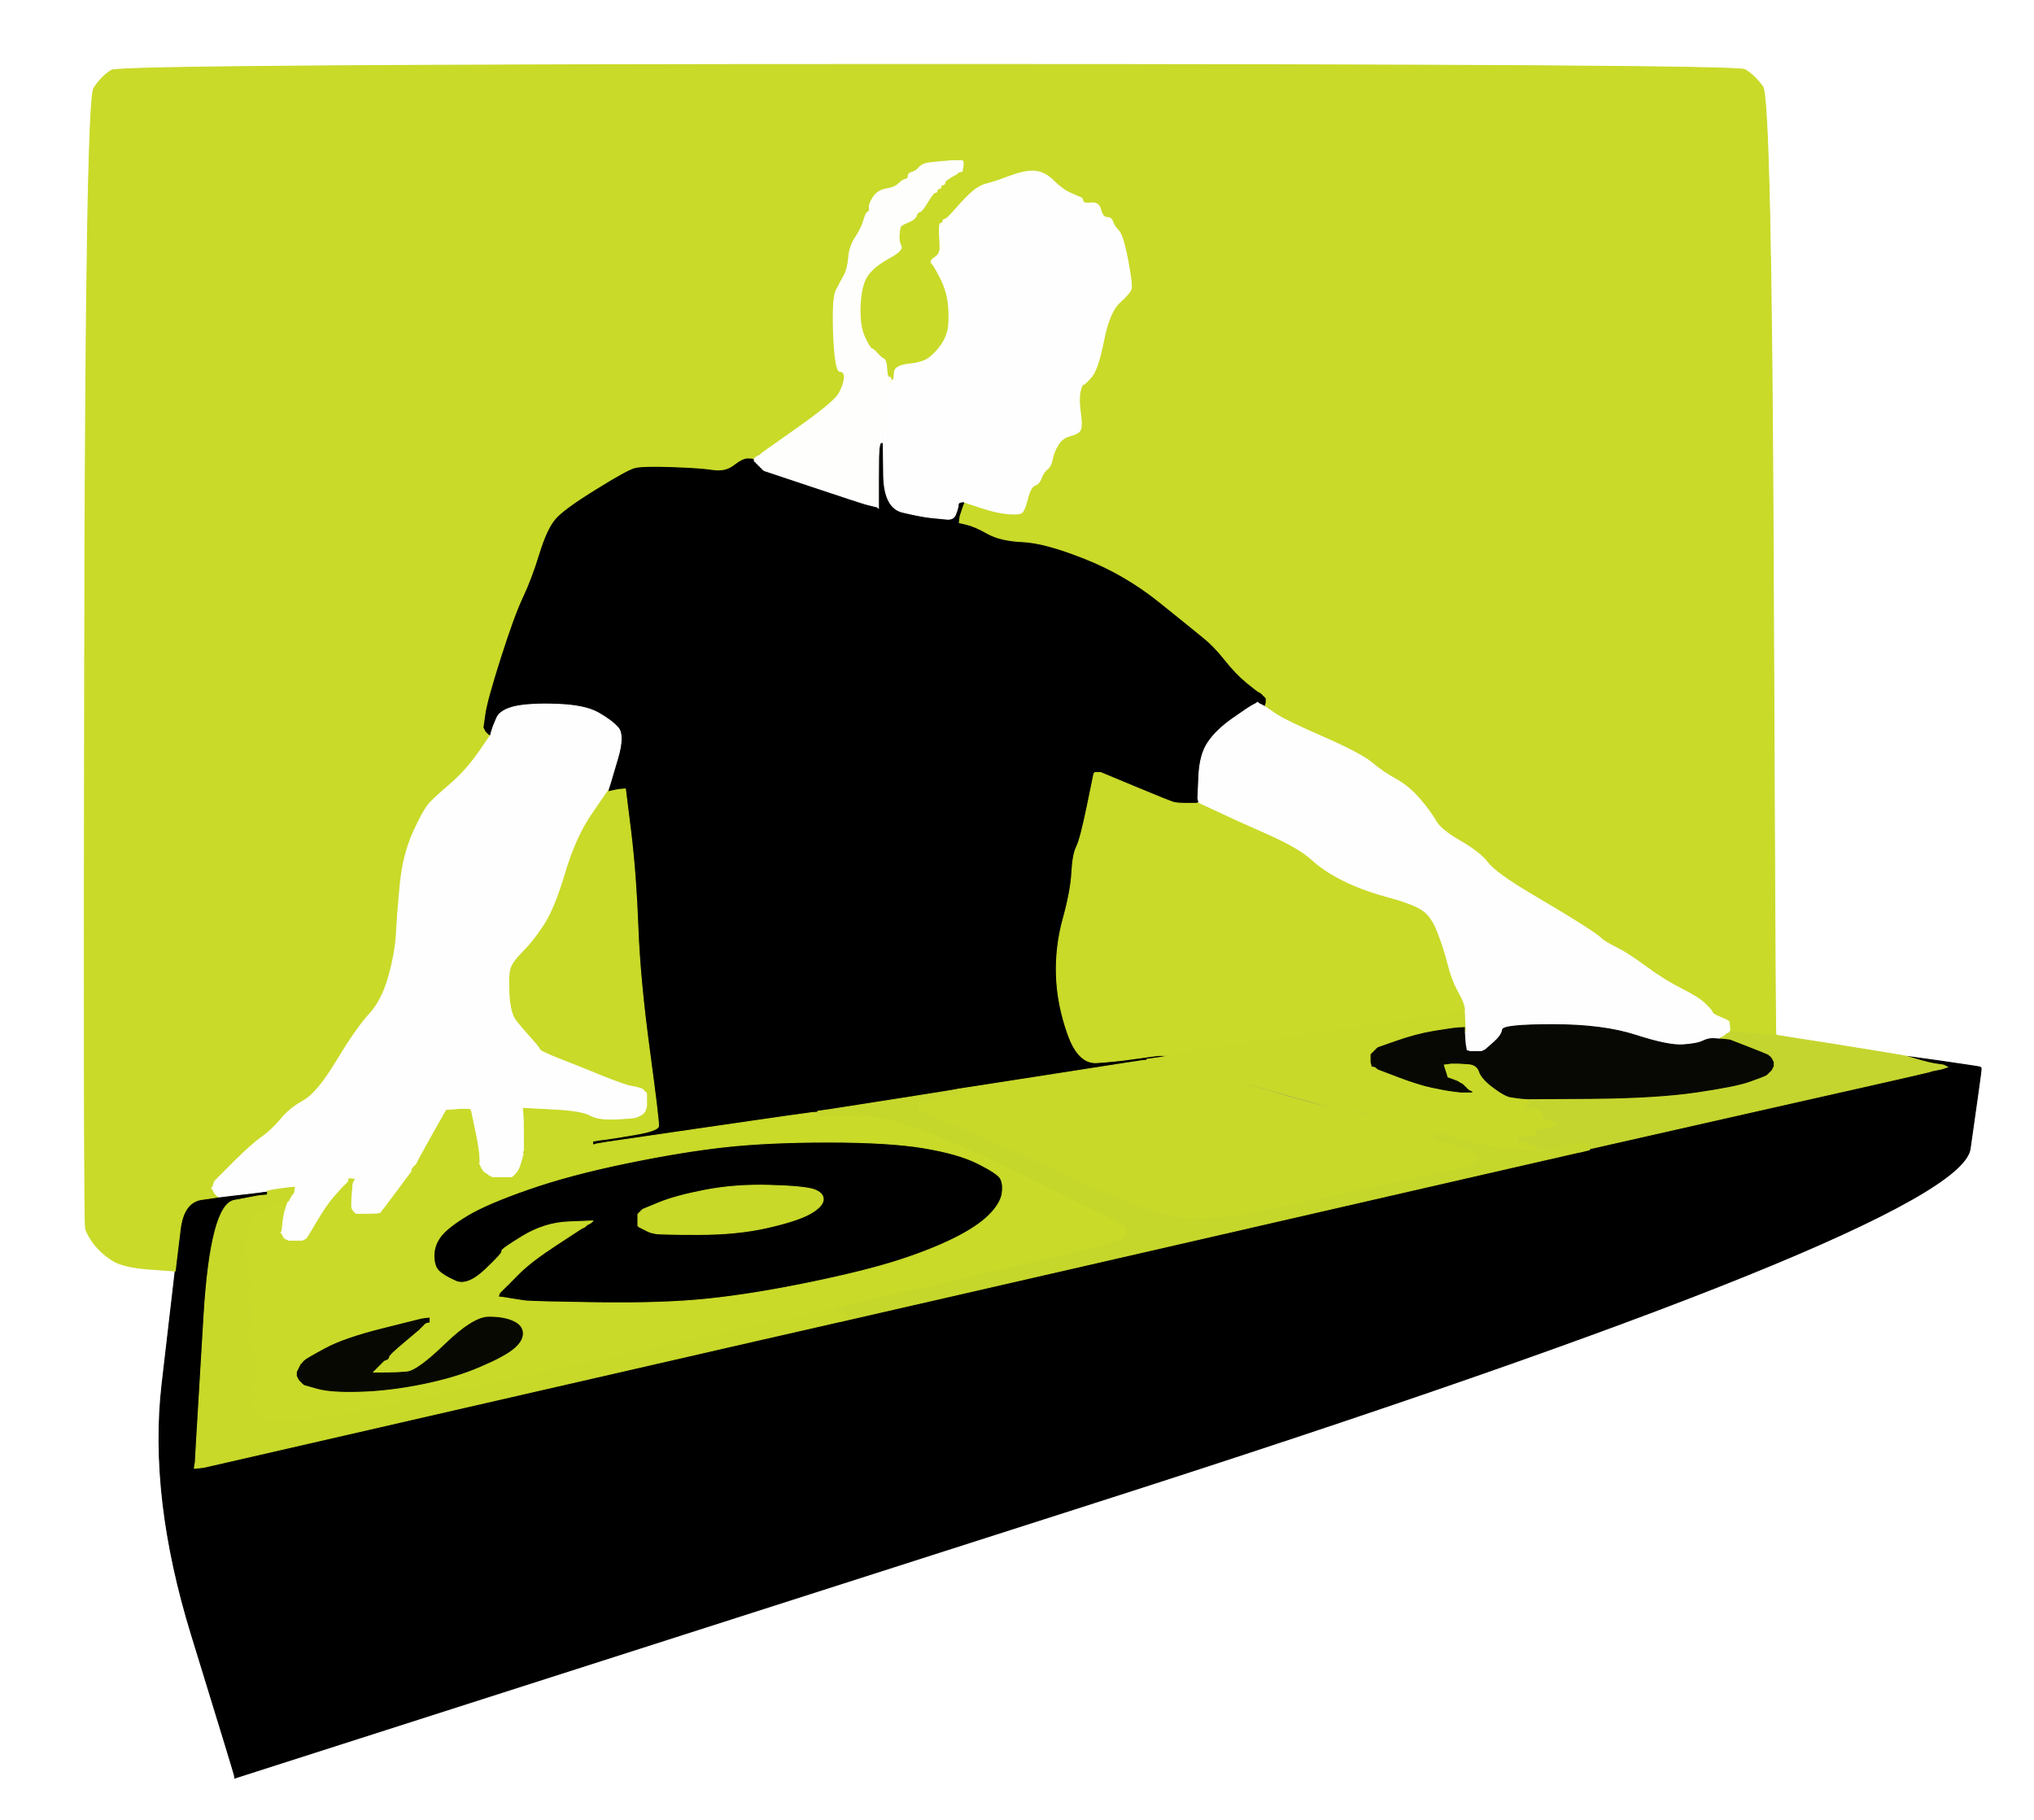
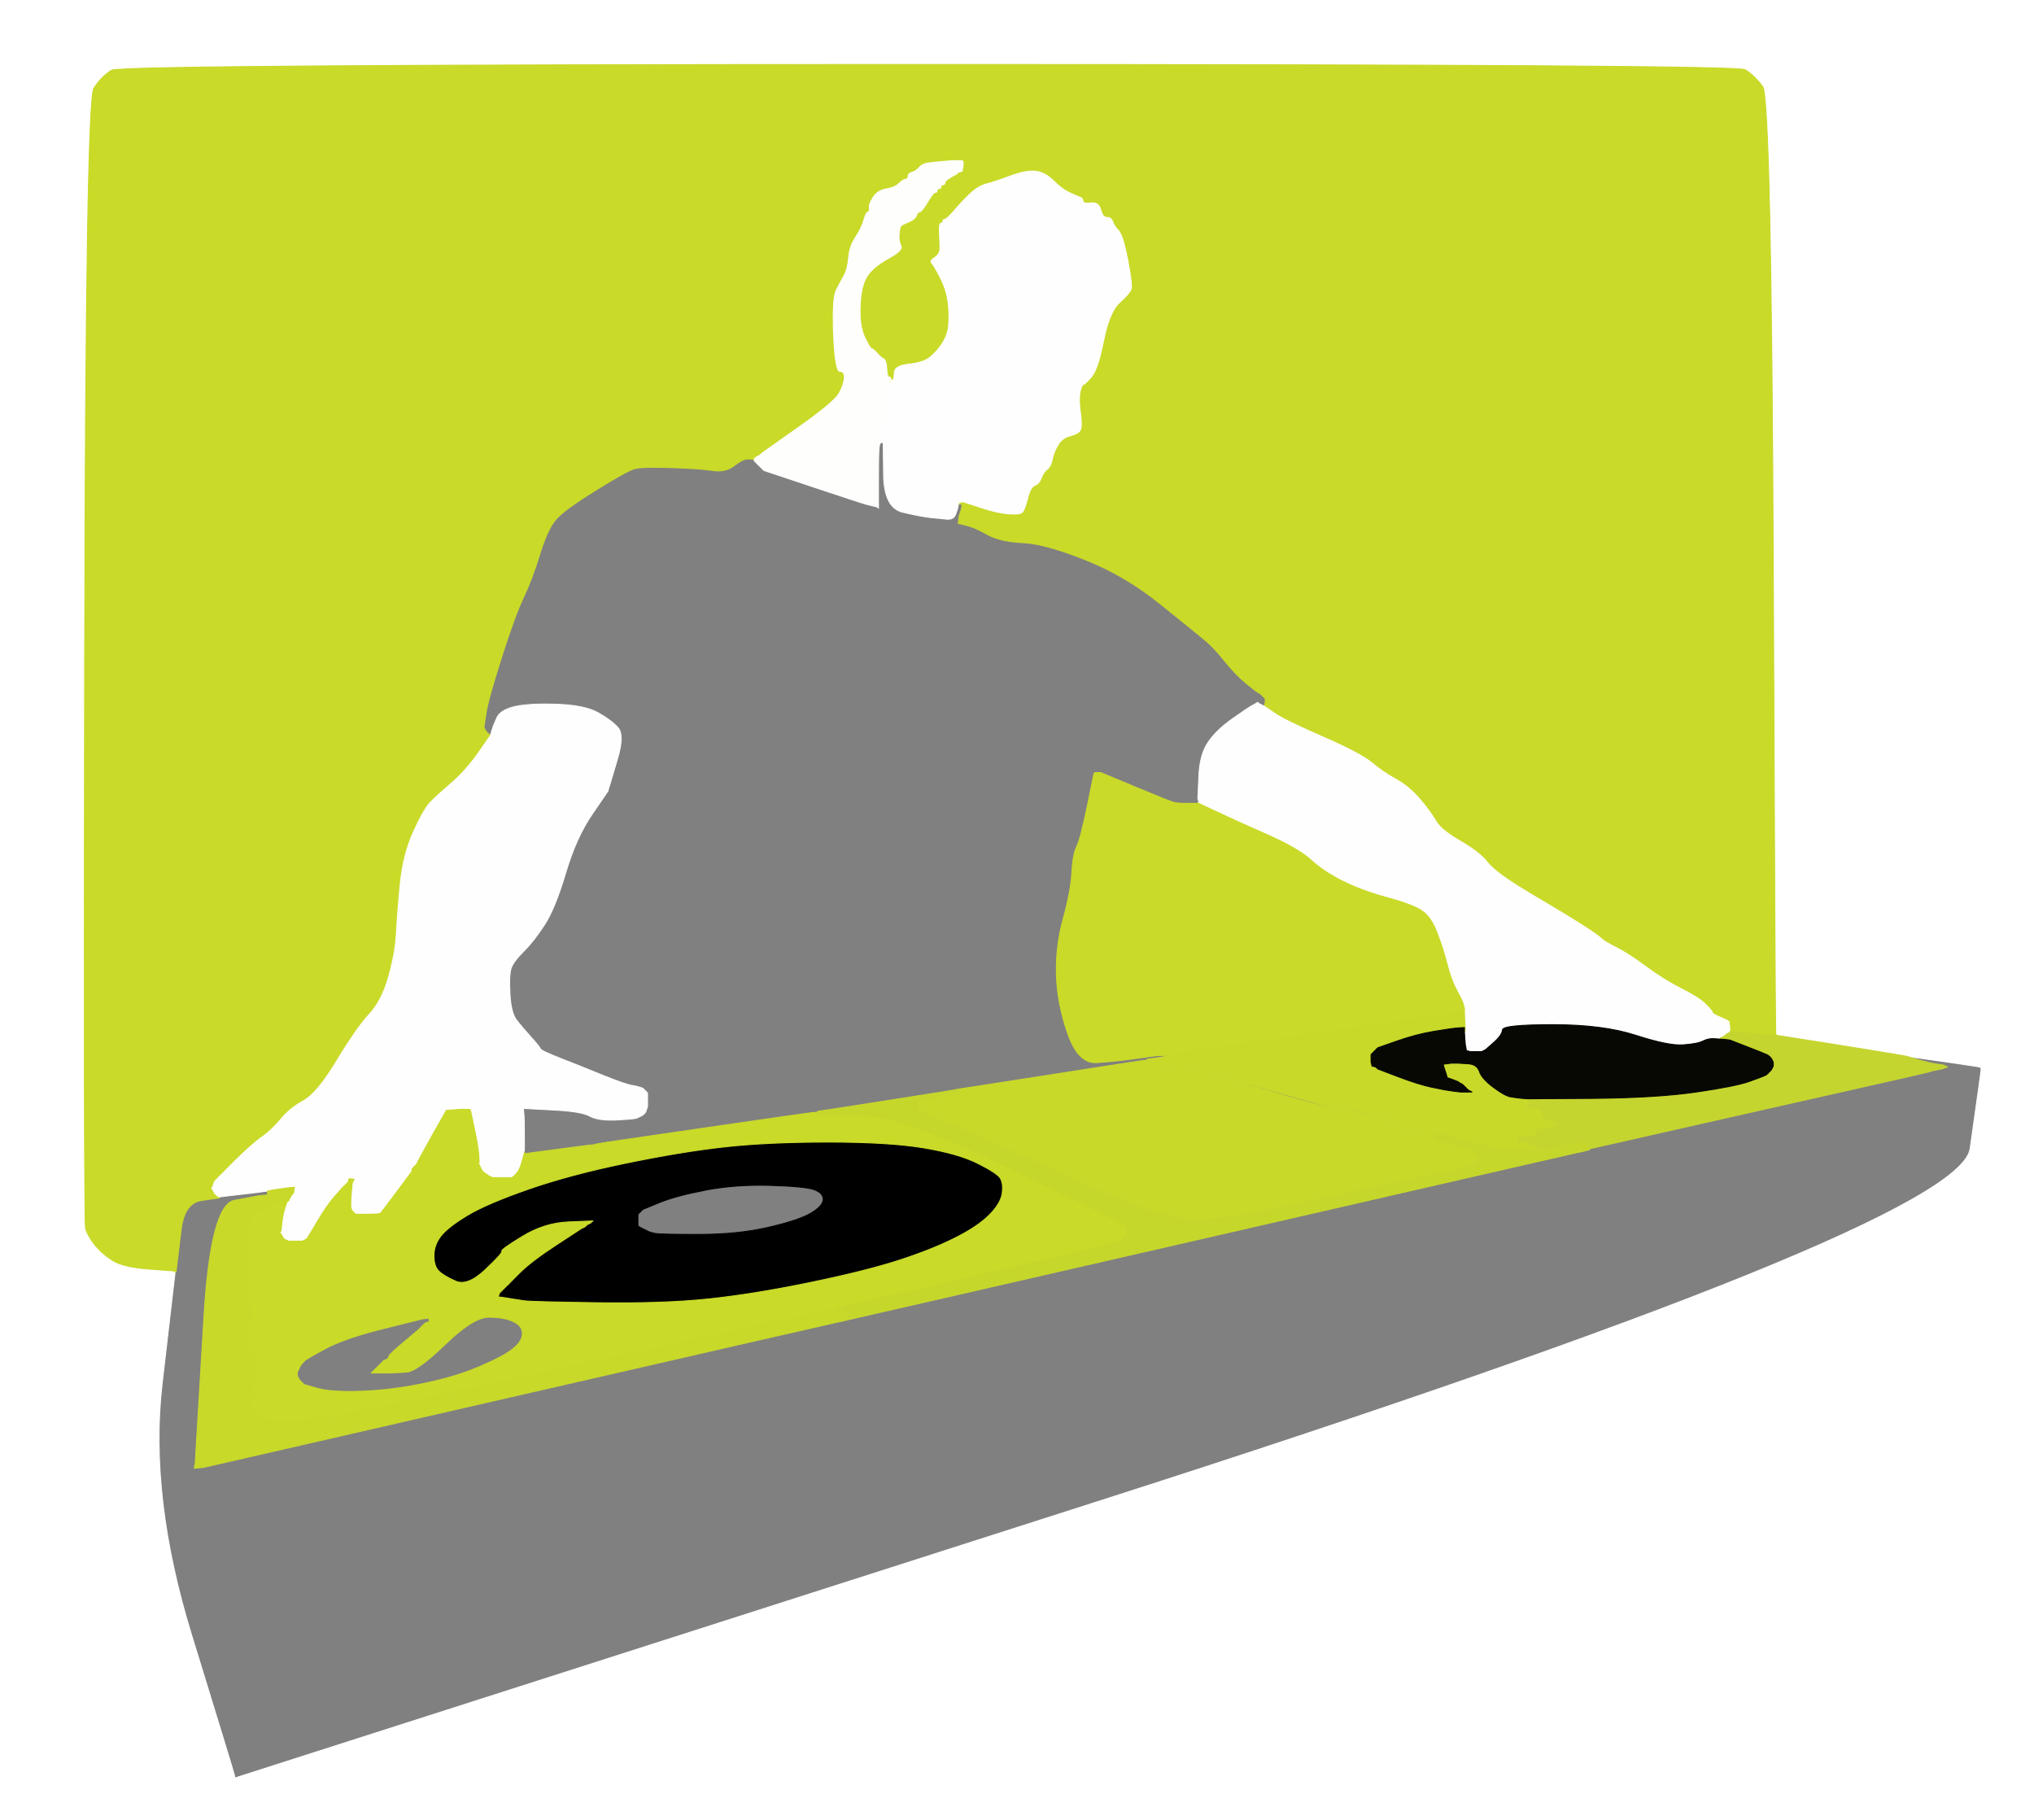
<svg xmlns="http://www.w3.org/2000/svg" width="1057" height="946">
  <rect width="100%" height="100%" fill="#808080" stroke="none" />
  <path style="opacity:1;fill:#FFFFFF;fill-rule:evenodd;stroke:#FFFFFF;stroke-width:0.5px;stroke-linecap:butt;stroke-linejoin:miter;stroke-opacity:1;" d="M 0.0 473.0 L 0.0 0.0 L 528.5 0.0 L 1057.0 0.0 L 1057.0 473.0 L 1057.0 946.0 L 528.5 946.0 L 0.0 946.0 L 0.0 473.0 z  M 922.8 537.0 L 923.0 538.0 L 956.0 543.2 Q 989.0 548.5 990.0 548.8 L 991.0 549.0 L 1007.0 551.2 Q 1023.0 553.5 1026.0 554.0 L 1029.0 554.5 L 1029.2 554.8 L 1029.5 555.0 L 1029.5 556.0 Q 1029.5 557.0 1023.8 597.0 Q 1018.0 637.0 570.0 780.5 L 122.0 924.0 L 121.8 922.5 Q 121.5 921.0 99.5 849.5 Q 77.5 778.0 84.2 719.5 L 91.0 661.0 L 91.0 660.8 L 91.0 660.5 L 77.5 659.5 Q 64.0 658.5 58.5 655.0 Q 53.0 651.5 49.2 646.8 Q 45.5 642.0 44.5 638.5 Q 43.5 635.0 44.0 343.5 Q 44.5 52.0 48.8 45.8 Q 53.0 39.5 58.0 36.5 Q 63.0 33.5 482.5 33.5 Q 902.0 33.5 906.8 36.2 Q 911.5 39.0 916.0 45.0 Q 920.5 51.0 921.5 293.5 Q 922.5 536.0 922.8 537.0 z  " />
  <path style="opacity:1;fill:#C9DA29;fill-rule:evenodd;stroke:#C9DA29;stroke-width:0.5px;stroke-linecap:butt;stroke-linejoin:miter;stroke-opacity:1;" d="M 922.8 537.0 L 923.0 538.0 L 923.0 538.2 Q 923.0 538.5 911.0 537.2 L 899.0 536.0 L 898.8 533.5 L 898.5 531.0 L 898.2 530.8 L 898.0 530.5 L 897.0 530.0 Q 896.0 529.5 893.0 528.2 Q 890.0 527.0 889.8 526.0 Q 889.5 525.0 886.2 521.8 Q 883.0 518.5 874.0 514.0 Q 865.0 509.5 855.5 502.5 Q 846.0 495.5 840.0 492.5 Q 834.0 489.5 832.2 487.8 Q 830.5 486.0 821.0 480.0 Q 811.5 474.0 794.2 463.8 Q 777.0 453.5 773.0 448.2 Q 769.0 443.0 759.0 437.2 Q 749.0 431.5 746.2 426.8 Q 743.5 422.0 738.0 415.5 Q 732.5 409.0 725.8 405.2 Q 719.0 401.5 713.0 396.5 Q 707.0 391.5 687.5 383.0 Q 668.0 374.5 662.5 370.8 L 657.0 367.0 L 657.2 366.0 L 657.5 365.0 L 657.5 364.0 L 657.5 363.0 L 657.2 362.8 L 657.0 362.5 L 656.8 362.2 L 656.5 362.0 L 656.2 361.8 L 656.0 361.5 L 655.8 361.2 L 655.5 361.0 L 655.2 360.8 L 655.0 360.5 L 654.0 360.0 Q 653.0 359.5 647.5 355.0 Q 642.0 350.5 636.2 343.2 Q 630.5 336.0 625.2 331.8 Q 620.0 327.5 602.2 313.2 Q 584.5 299.0 563.8 290.8 Q 543.0 282.5 531.5 282.0 Q 520.0 281.5 513.2 277.8 Q 506.5 274.0 502.2 273.0 L 498.0 272.0 L 498.2 270.0 L 498.5 268.0 L 499.0 266.5 L 499.5 265.0 L 499.8 263.5 L 500.0 262.0 L 499.0 262.0 L 498.0 262.0 L 498.0 261.0 L 498.0 260.0 L 500.0 260.2 L 502.0 260.5 L 502.2 260.8 L 502.5 261.0 L 502.8 261.2 Q 503.0 261.5 510.5 264.0 Q 518.0 266.5 524.0 267.0 Q 530.0 267.5 531.2 266.2 Q 532.5 265.0 534.0 259.0 Q 535.5 253.0 537.8 252.2 Q 540.0 251.5 541.2 248.2 Q 542.5 245.0 544.2 243.8 Q 546.0 242.5 546.8 238.8 Q 547.5 235.0 549.8 231.2 Q 552.0 227.5 556.0 226.5 Q 560.0 225.5 561.2 223.8 Q 562.5 222.0 561.5 215.0 Q 560.5 208.0 561.2 204.0 Q 562.0 200.0 563.0 199.8 Q 564.0 199.5 567.2 195.8 Q 570.5 192.0 573.5 177.0 Q 576.5 162.0 581.8 157.2 Q 587.0 152.5 587.8 150.2 Q 588.5 148.0 586.0 135.0 Q 583.5 122.0 581.2 119.8 Q 579.0 117.5 578.2 115.2 Q 577.5 113.0 575.2 113.0 Q 573.0 113.0 572.0 109.0 Q 571.0 105.0 567.0 105.5 Q 563.0 106.0 562.8 104.5 Q 562.5 103.0 561.8 102.8 Q 561.0 102.5 556.5 100.5 Q 552.0 98.5 547.5 94.0 Q 543.0 89.5 538.0 89.0 Q 533.0 88.5 525.0 91.5 Q 517.0 94.5 513.0 95.5 Q 509.0 96.5 505.5 99.5 Q 502.0 102.5 497.0 108.2 Q 492.0 114.0 491.0 114.0 Q 490.0 114.0 490.0 115.0 Q 490.0 116.0 489.0 116.0 Q 488.0 116.0 488.2 121.0 Q 488.5 126.0 488.5 129.0 Q 488.5 132.0 485.8 133.8 Q 483.0 135.5 484.2 136.8 Q 485.5 138.0 489.0 145.0 Q 492.5 152.0 493.0 160.0 Q 493.5 168.0 492.5 172.0 Q 491.5 176.0 489.2 179.2 Q 487.0 182.5 483.5 185.5 Q 480.0 188.5 472.5 189.2 Q 465.0 190.0 464.8 193.5 L 464.5 197.0 L 464.0 198.0 L 463.5 199.0 L 463.2 199.0 L 463.0 199.0 L 462.5 198.8 L 462.0 198.5 L 461.8 198.2 L 461.5 198.0 L 461.2 197.8 L 461.0 197.5 L 461.2 197.2 L 461.5 197.0 L 461.5 196.5 L 461.5 196.0 L 461.0 191.5 Q 460.5 187.0 459.2 186.5 Q 458.0 186.0 456.0 183.8 Q 454.0 181.5 453.0 181.2 Q 452.0 181.0 449.2 175.0 Q 446.5 169.0 447.0 158.5 Q 447.5 148.0 450.8 143.2 Q 454.0 138.5 461.8 134.2 Q 469.5 130.0 468.2 127.8 Q 467.0 125.5 467.2 122.2 Q 467.5 119.0 467.8 118.0 Q 468.0 117.0 471.8 115.5 Q 475.5 114.0 476.2 112.0 Q 477.0 110.0 478.0 110.0 Q 479.0 110.0 482.0 105.0 Q 485.0 100.0 486.0 100.0 Q 487.0 100.0 487.0 99.0 Q 487.0 98.0 488.0 98.0 Q 489.0 98.0 489.0 97.0 Q 489.0 96.0 490.0 96.0 Q 491.0 96.0 491.0 95.0 Q 491.0 94.0 493.0 92.8 Q 495.0 91.5 496.0 91.0 L 497.0 90.5 L 497.2 90.2 L 497.5 90.0 L 497.8 89.8 L 498.0 89.5 L 499.0 89.2 L 500.0 89.0 L 500.2 87.5 L 500.5 86.0 L 500.5 85.0 L 500.5 84.0 L 500.2 83.8 L 500.0 83.5 L 497.5 83.5 L 495.0 83.5 L 489.0 84.0 Q 483.0 84.5 481.0 85.0 Q 479.0 85.5 477.5 87.2 Q 476.0 89.0 474.0 89.5 Q 472.0 90.0 472.0 91.5 Q 472.0 93.0 470.5 93.2 Q 469.0 93.5 467.0 95.5 Q 465.0 97.5 460.5 98.2 Q 456.0 99.0 453.8 102.5 Q 451.5 106.0 451.8 108.0 Q 452.0 110.0 451.0 110.2 Q 450.0 110.5 448.8 114.8 Q 447.5 119.0 444.5 123.5 Q 441.5 128.0 441.0 134.0 Q 440.5 140.0 438.5 143.5 Q 436.5 147.0 434.5 151.0 Q 432.5 155.0 433.2 174.0 Q 434.0 193.0 436.5 193.0 Q 439.0 193.0 438.8 196.5 Q 438.5 200.0 436.0 204.5 Q 433.5 209.0 414.8 222.2 L 396.0 235.5 L 395.8 235.8 L 395.5 236.0 L 395.2 236.2 L 395.0 236.5 L 394.0 237.0 L 393.0 237.5 L 392.8 237.8 L 392.5 238.0 L 392.2 238.2 L 392.0 238.5 L 392.0 238.8 L 392.0 239.0 L 391.5 238.8 Q 391.0 238.5 388.5 238.5 Q 386.0 238.5 381.5 242.0 Q 377.0 245.5 370.5 244.5 Q 364.0 243.5 349.0 243.0 Q 334.0 242.5 330.0 243.5 Q 326.0 244.5 309.5 254.8 Q 293.0 265.0 288.8 270.0 Q 284.5 275.0 280.5 288.0 Q 276.5 301.0 272.0 310.5 Q 267.5 320.0 260.5 342.0 Q 253.5 364.0 252.5 371.0 L 251.5 378.0 L 252.0 379.0 L 252.5 380.0 L 252.8 380.2 L 253.0 380.5 L 253.2 380.8 L 253.5 381.0 L 253.8 381.2 L 254.0 381.5 L 254.5 381.8 L 255.0 382.0 L 248.8 391.0 Q 242.5 400.0 234.8 406.8 Q 227.0 413.5 223.8 416.8 Q 220.5 420.0 215.0 432.0 Q 209.5 444.0 208.0 459.5 Q 206.5 475.0 206.0 485.0 Q 205.5 495.0 202.0 507.5 Q 198.5 520.0 192.0 527.0 Q 185.5 534.0 175.2 551.0 Q 165.0 568.0 157.8 572.0 Q 150.5 576.0 145.8 581.8 Q 141.0 587.5 136.0 591.0 Q 131.0 594.5 122.2 603.2 Q 113.5 612.0 113.2 612.2 L 113.0 612.5 L 112.8 612.8 L 112.5 613.0 L 112.2 613.2 L 112.0 613.5 L 111.8 613.8 L 111.5 614.0 L 111.0 615.5 L 110.5 617.0 L 110.2 617.2 L 110.0 617.5 L 110.2 617.8 L 110.5 618.0 L 111.0 619.0 L 111.5 620.0 L 111.8 620.2 L 112.0 620.5 L 112.2 620.8 L 112.5 621.0 L 112.8 621.2 L 113.0 621.5 L 113.5 621.8 L 114.0 622.0 L 114.0 622.2 L 114.0 622.5 L 105.0 623.8 Q 96.0 625.0 94.2 638.5 Q 92.5 652.0 92.0 656.5 L 91.5 661.0 L 91.2 661.0 L 91.0 661.0 L 91.0 660.8 L 91.0 660.5 L 77.5 659.5 Q 64.0 658.5 58.5 655.0 Q 53.0 651.5 49.2 646.8 Q 45.5 642.0 44.5 638.5 Q 43.5 635.0 44.0 343.5 Q 44.5 52.0 48.8 45.8 Q 53.0 39.5 58.0 36.5 Q 63.0 33.5 482.5 33.5 Q 902.0 33.5 906.8 36.2 Q 911.5 39.0 916.0 45.0 Q 920.5 51.0 921.5 293.5 Q 922.5 536.0 922.8 537.0 z  " />
-   <path style="opacity:1;fill:#000000;fill-rule:evenodd;stroke:#000000;stroke-width:0.5px;stroke-linecap:butt;stroke-linejoin:miter;stroke-opacity:1;" d="M 997.0 550.8 L 991.0 549.0 L 1007.0 551.2 Q 1023.0 553.5 1026.0 554.0 L 1029.0 554.5 L 1029.2 554.8 L 1029.5 555.0 L 1029.5 556.0 Q 1029.5 557.0 1023.8 597.0 Q 1018.0 637.0 570.0 780.5 L 122.0 924.0 L 121.8 922.5 Q 121.5 921.0 99.5 849.5 Q 77.5 778.0 84.2 719.5 L 91.0 661.0 L 91.2 661.0 L 91.5 661.0 L 92.0 656.5 Q 92.5 652.0 94.2 638.5 Q 96.0 625.0 105.0 623.8 L 114.0 622.5 L 114.0 622.2 L 114.0 622.0 L 120.5 621.2 Q 127.0 620.5 131.0 620.0 L 135.0 619.5 L 137.0 619.2 L 139.0 619.0 L 139.0 620.0 L 139.0 621.0 L 136.5 621.2 L 134.0 621.5 L 121.8 623.8 Q 109.5 626.0 106.0 684.0 Q 102.5 742.0 102.0 751.0 L 101.5 760.0 L 101.2 761.5 L 101.0 763.0 L 103.5 762.8 L 106.0 762.5 L 269.5 725.0 Q 433.0 687.5 435.5 687.0 L 438.0 686.5 L 439.0 686.2 L 440.0 686.0 L 628.5 642.8 Q 817.0 599.5 819.5 599.0 L 822.0 598.5 L 824.0 598.0 L 826.0 597.5 L 826.0 597.2 L 826.0 597.0 L 913.5 577.2 Q 1001.0 557.5 1002.5 557.0 L 1004.0 556.5 L 1006.5 556.0 L 1009.0 555.5 L 1010.5 555.0 L 1012.0 554.5 L 1011.0 554.0 L 1010.0 553.5 L 1006.5 553.0 Q 1003.0 552.5 997.0 550.8 z  " />
-   <path style="opacity:1;fill:#000000;fill-rule:evenodd;stroke:#000000;stroke-width:0.5px;stroke-linecap:butt;stroke-linejoin:miter;stroke-opacity:1;" d="M 457.8 231.0 L 459.0 226.0 L 459.0 227.5 L 459.0 229.0 L 459.0 229.5 L 459.0 230.0 L 459.2 247.0 Q 459.5 264.0 469.2 266.2 Q 479.0 268.5 484.0 269.0 Q 489.0 269.5 492.2 269.8 Q 495.5 270.0 496.5 267.5 Q 497.5 265.0 497.8 263.5 L 498.0 262.0 L 498.2 262.0 Q 498.5 262.0 498.8 261.5 L 499.0 261.0 L 500.0 261.0 L 501.0 261.0 L 500.8 261.5 Q 500.5 262.0 500.0 263.5 L 499.5 265.0 L 499.0 266.5 L 498.5 268.0 L 498.2 270.0 L 498.0 272.0 L 502.2 273.0 Q 506.5 274.0 513.2 277.8 Q 520.0 281.5 531.5 282.0 Q 543.0 282.5 563.8 290.8 Q 584.5 299.0 602.2 313.2 Q 620.0 327.5 625.2 331.8 Q 630.5 336.0 636.2 343.2 Q 642.0 350.5 647.5 355.0 Q 653.0 359.5 654.0 360.0 L 655.0 360.5 L 655.2 360.8 L 655.5 361.0 L 655.8 361.2 L 656.0 361.5 L 656.2 361.8 L 656.5 362.0 L 656.8 362.2 L 657.0 362.5 L 657.2 362.8 L 657.5 363.0 L 657.5 364.0 L 657.5 365.0 L 657.2 366.0 L 657.0 367.0 L 656.5 366.8 L 656.0 366.5 L 655.0 366.0 L 654.0 365.5 L 653.8 365.2 L 653.5 365.0 L 653.2 365.2 Q 653.0 365.5 651.0 366.5 Q 649.0 367.5 640.5 373.5 Q 632.0 379.5 627.8 385.8 Q 623.5 392.0 623.0 403.5 L 622.5 415.0 L 622.8 416.0 L 623.0 417.0 L 622.5 417.2 L 622.0 417.5 L 617.0 417.5 Q 612.0 417.5 610.0 417.0 Q 608.0 416.5 590.0 409.0 L 572.0 401.5 L 570.5 401.5 L 569.0 401.5 L 568.8 401.8 L 568.5 402.0 L 565.0 419.0 Q 561.5 436.0 559.5 440.0 Q 557.5 444.0 557.0 453.5 Q 556.5 463.0 552.5 477.5 Q 548.5 492.0 549.0 507.0 Q 549.5 522.0 555.0 537.5 Q 560.5 553.0 570.2 552.2 Q 580.0 551.5 587.0 550.5 Q 594.0 549.5 598.0 549.0 L 602.0 548.5 L 604.0 548.5 L 606.0 548.5 L 606.0 548.8 L 606.0 549.0 L 604.5 549.2 L 603.0 549.5 L 599.5 550.0 L 596.0 550.5 L 596.0 550.8 L 596.0 551.0 L 593.5 551.2 Q 591.0 551.5 544.5 558.8 L 498.0 566.0 L 497.0 566.2 Q 496.0 566.5 464.0 571.5 L 432.0 576.5 L 428.5 577.0 L 425.0 577.5 L 425.0 577.8 L 425.0 578.0 L 422.0 578.2 Q 419.0 578.5 367.5 586.0 L 316.0 593.5 L 313.0 594.0 L 310.0 594.5 L 309.0 594.8 L 308.0 595.0 L 308.0 594.0 L 308.0 593.0 L 309.5 592.8 L 311.0 592.5 L 315.0 592.0 Q 319.0 591.5 330.5 589.5 Q 342.0 587.5 342.2 585.2 Q 342.5 583.0 337.5 546.0 Q 332.5 509.0 331.5 482.0 Q 330.5 455.0 327.8 432.5 L 325.0 410.0 L 322.5 410.2 Q 320.0 410.5 318.0 411.0 L 316.0 411.5 L 316.0 411.2 L 316.0 411.0 L 316.2 410.0 L 316.5 409.0 L 317.0 407.5 Q 317.5 406.0 321.0 394.0 Q 324.5 382.0 321.2 378.2 Q 318.0 374.5 311.0 370.5 Q 304.0 366.5 289.5 366.0 Q 275.0 365.5 267.5 367.2 Q 260.0 369.0 258.2 373.0 L 256.5 377.0 L 256.0 378.5 L 255.5 380.0 L 255.2 381.0 L 255.0 382.0 L 254.5 381.8 L 254.0 381.5 L 253.8 381.2 L 253.5 381.0 L 253.2 380.8 L 253.0 380.5 L 252.8 380.2 L 252.5 380.0 L 252.0 379.0 L 251.5 378.0 L 252.5 371.0 Q 253.5 364.0 260.5 342.0 Q 267.5 320.0 272.0 310.5 Q 276.5 301.0 280.5 288.0 Q 284.5 275.0 288.8 270.0 Q 293.0 265.0 309.5 254.8 Q 326.0 244.5 330.0 243.5 Q 334.0 242.5 349.0 243.0 Q 364.0 243.5 370.5 244.5 Q 377.0 245.5 381.5 242.0 Q 386.0 238.5 388.5 238.5 Q 391.0 238.5 391.5 238.8 L 392.0 239.0 L 392.0 239.2 L 392.0 239.5 L 392.2 239.8 L 392.5 240.0 L 392.8 240.2 L 393.0 240.5 L 393.2 240.8 L 393.5 241.0 L 393.8 241.2 L 394.0 241.5 L 394.2 241.8 L 394.5 242.0 L 394.8 242.2 L 395.0 242.5 L 395.2 242.8 L 395.5 243.0 L 395.8 243.2 L 396.0 243.5 L 396.2 243.8 L 396.5 244.0 L 396.8 244.2 L 397.0 244.5 L 422.5 253.0 Q 448.0 261.5 450.0 262.0 L 452.0 262.5 L 454.0 263.0 L 456.0 263.5 L 456.2 263.8 L 456.5 264.0 L 456.5 263.0 L 456.5 262.0 L 456.5 249.0 Q 456.5 236.0 457.8 231.0 z  " />
  <path style="opacity:1;fill:#C9DA29;fill-rule:evenodd;stroke:#C9DA29;stroke-width:0.5px;stroke-linecap:butt;stroke-linejoin:miter;stroke-opacity:1;" d="M 568.8 401.8 L 569.0 401.5 L 570.5 401.5 L 572.0 401.5 L 590.0 409.0 Q 608.0 416.5 610.0 417.0 Q 612.0 417.5 617.0 417.5 L 622.0 417.5 L 622.5 417.2 L 623.0 417.0 L 632.0 421.2 Q 641.0 425.5 658.0 433.0 Q 675.0 440.5 681.5 446.5 Q 688.0 452.5 698.0 457.5 Q 708.0 462.5 721.0 466.0 Q 734.0 469.5 739.0 472.8 Q 744.0 476.0 747.2 484.5 Q 750.5 493.0 752.5 501.0 Q 754.5 509.0 757.5 514.5 Q 760.5 520.0 761.0 522.0 L 761.5 524.0 L 761.5 525.0 L 761.5 526.0 L 761.2 526.0 L 761.0 526.0 L 758.0 526.2 Q 755.0 526.5 709.0 533.5 Q 663.0 540.5 646.5 542.5 Q 630.0 544.5 618.0 546.8 L 606.0 549.0 L 606.0 548.8 L 606.0 548.5 L 604.0 548.5 L 602.0 548.5 L 598.0 549.0 Q 594.0 549.5 587.0 550.5 Q 580.0 551.5 570.2 552.2 Q 560.5 553.0 555.0 537.5 Q 549.5 522.0 549.0 507.0 Q 548.5 492.0 552.5 477.5 Q 556.5 463.0 557.0 453.5 Q 557.5 444.0 559.5 440.0 Q 561.5 436.0 565.0 419.0 L 568.5 402.0 L 568.8 401.8 z  " />
  <path style="opacity:1;fill:#000000;fill-rule:evenodd;stroke:#000000;stroke-width:0.5px;stroke-linecap:butt;stroke-linejoin:miter;stroke-opacity:1;" d="M 266.0 675.0 L 263.0 674.5 L 261.0 674.2 L 259.0 674.0 L 259.2 673.0 L 259.5 672.0 L 259.8 671.8 L 260.0 671.5 L 260.2 671.2 L 260.5 671.0 L 260.8 670.8 L 261.0 670.5 L 261.2 670.2 L 261.5 670.0 L 261.8 669.8 L 262.0 669.5 L 262.2 669.2 L 262.5 669.0 L 262.8 668.8 L 263.0 668.5 L 263.2 668.2 L 263.5 668.0 L 263.8 667.8 Q 264.0 667.5 270.0 661.5 Q 276.0 655.5 289.0 647.0 L 302.0 638.5 L 303.0 638.0 L 304.0 637.5 L 304.2 637.2 L 304.5 637.0 L 304.8 636.8 L 305.0 636.5 L 306.0 636.0 L 307.0 635.5 L 307.2 635.2 L 307.5 635.0 L 307.8 634.8 L 308.0 634.5 L 295.5 635.0 Q 283.0 635.5 271.5 642.5 Q 260.0 649.5 260.8 650.2 Q 261.5 651.0 252.2 659.8 Q 243.0 668.5 236.8 665.8 Q 230.5 663.0 228.0 660.5 Q 225.5 658.0 225.5 652.5 Q 225.5 647.0 229.2 642.2 Q 233.0 637.5 243.0 631.5 Q 253.0 625.5 274.5 618.0 Q 296.0 610.5 325.0 604.5 Q 354.0 598.5 376.5 596.0 Q 399.0 593.5 430.5 593.5 Q 462.0 593.5 480.0 596.5 Q 498.0 599.5 508.0 604.5 Q 518.0 609.5 519.8 612.2 Q 521.5 615.0 520.8 620.2 Q 520.0 625.5 514.0 631.5 Q 508.0 637.5 496.0 643.5 Q 484.0 649.5 467.0 655.0 Q 450.0 660.5 421.0 666.5 Q 392.0 672.5 368.5 675.0 Q 345.0 677.5 310.5 677.0 Q 276.0 676.5 272.5 676.0 Q 269.0 675.5 266.0 675.0 z  M 337.0 640.0 L 336.0 639.5 L 335.0 639.0 L 334.0 638.5 L 333.0 638.0 L 332.0 637.5 L 331.8 637.2 L 331.5 637.0 L 331.5 634.0 L 331.5 631.0 L 331.8 630.8 L 332.0 630.5 L 332.2 630.2 L 332.5 630.0 L 332.8 629.8 L 333.0 629.5 L 333.2 629.2 L 333.5 629.0 L 333.8 628.8 L 334.0 628.5 L 342.5 625.0 Q 351.0 621.5 366.5 618.5 Q 382.0 615.5 400.0 616.0 Q 418.0 616.5 423.0 618.2 Q 428.0 620.0 427.8 623.5 Q 427.5 627.0 420.8 630.8 Q 414.0 634.5 398.5 638.0 Q 383.0 641.5 363.0 641.5 Q 343.0 641.5 340.5 641.0 Q 338.0 640.5 337.0 640.0 z  " />
  <path style="opacity:1;fill:#C9DA29;fill-rule:evenodd;stroke:#C9DA29;stroke-width:0.5px;stroke-linecap:butt;stroke-linejoin:miter;stroke-opacity:1;" d="M 422.0 578.2 L 425.0 578.0 L 425.0 579.0 L 425.0 580.0 L 426.0 579.8 L 427.0 579.5 L 447.5 579.5 Q 468.0 579.5 524.5 607.0 Q 581.0 634.5 581.2 634.8 L 581.5 635.0 L 581.8 635.2 L 582.0 635.5 L 583.0 636.0 L 584.0 636.5 L 584.2 636.8 L 584.5 637.0 L 584.8 637.2 L 585.0 637.5 L 585.2 637.8 L 585.5 638.0 L 585.5 640.0 L 585.5 642.0 L 585.2 642.2 L 585.0 642.5 L 584.8 642.8 L 584.5 643.0 L 584.2 643.2 L 584.0 643.5 L 583.8 643.8 L 583.5 644.0 L 583.2 644.2 L 583.0 644.5 L 581.5 645.0 Q 580.0 645.5 558.0 651.0 Q 536.0 656.5 488.0 667.5 L 440.0 678.5 L 438.0 679.0 L 436.0 679.5 L 435.5 679.8 L 435.0 680.0 L 433.5 680.2 Q 432.0 680.5 346.0 699.5 Q 260.0 718.5 209.5 729.0 Q 159.0 739.5 146.0 738.8 Q 133.0 738.0 132.5 735.0 Q 132.0 732.0 131.0 732.0 Q 130.0 732.0 130.0 730.0 Q 130.0 728.0 131.0 728.0 Q 132.0 728.0 132.0 726.0 Q 132.0 724.0 130.5 723.8 Q 129.0 723.5 130.5 722.8 Q 132.0 722.0 132.0 711.5 Q 132.0 701.0 130.0 701.0 Q 128.0 701.0 128.5 694.0 Q 129.0 687.0 130.0 687.0 Q 131.0 687.0 130.5 683.0 Q 130.0 679.0 129.0 679.0 Q 128.0 679.0 128.2 677.0 Q 128.5 675.0 129.2 670.5 Q 130.0 666.0 129.2 665.5 Q 128.5 665.0 128.8 660.5 Q 129.0 656.0 128.0 656.0 Q 127.0 656.0 127.2 653.5 Q 127.5 651.0 127.0 648.0 Q 126.5 645.0 127.5 645.0 Q 128.5 645.0 129.0 638.0 Q 129.5 631.0 134.8 628.8 L 140.0 626.5 L 141.0 626.0 L 142.0 625.5 L 143.5 625.0 L 145.0 624.5 L 146.0 624.0 L 147.0 623.5 L 148.0 623.5 L 149.0 623.5 L 149.5 623.8 L 150.0 624.0 L 150.0 624.2 L 150.0 624.5 L 149.8 624.8 L 149.5 625.0 L 148.5 628.0 Q 147.5 631.0 147.0 635.5 L 146.5 640.0 L 146.2 640.2 L 146.0 640.5 L 146.2 640.8 L 146.5 641.0 L 147.0 642.0 L 147.5 643.0 L 147.8 643.2 L 148.0 643.5 L 149.0 644.0 L 150.0 644.5 L 153.5 644.5 L 157.0 644.5 L 158.0 644.0 L 159.0 643.5 L 159.2 643.2 Q 159.5 643.0 164.5 634.5 Q 169.5 626.0 173.5 621.5 L 177.5 617.0 L 177.8 616.8 L 178.0 616.5 L 178.2 616.2 L 178.5 616.0 L 178.8 615.8 L 179.0 615.5 L 179.2 615.2 L 179.5 615.0 L 179.8 614.8 L 180.0 614.5 L 180.2 614.2 L 180.5 614.0 L 180.8 613.0 L 181.0 612.0 L 183.0 612.2 L 185.0 612.5 L 184.8 612.8 L 184.5 613.0 L 184.0 614.0 L 183.5 615.0 L 183.0 621.0 Q 182.5 627.0 183.0 628.0 L 183.5 629.0 L 183.8 629.2 L 184.0 629.5 L 184.2 629.8 L 184.5 630.0 L 184.8 630.2 L 185.0 630.5 L 191.0 630.5 Q 197.0 630.5 197.5 630.0 Q 198.0 629.5 206.0 618.8 L 214.0 608.0 L 219.5 607.8 Q 225.0 607.5 235.5 606.0 Q 246.0 604.5 247.5 604.2 L 249.0 604.0 L 250.0 606.2 Q 251.0 608.5 252.2 609.2 Q 253.5 610.0 253.8 610.2 L 254.0 610.5 L 255.0 611.0 L 256.0 611.5 L 261.0 611.5 L 266.0 611.5 L 266.2 611.2 L 266.5 611.0 L 266.8 610.8 Q 267.0 610.5 268.2 609.2 Q 269.5 608.0 270.8 603.5 L 272.0 599.0 L 272.2 599.0 L 272.5 599.0 L 272.8 599.2 L 273.0 599.5 L 288.0 597.5 Q 303.0 595.5 305.5 595.2 L 308.0 595.0 L 309.0 594.8 L 310.0 594.5 L 313.0 594.0 L 316.0 593.5 L 367.5 586.0 Q 419.0 578.5 422.0 578.2 z  M 266.0 675.0 L 263.0 674.5 L 261.0 674.2 L 259.0 674.0 L 259.2 673.0 L 259.5 672.0 L 259.8 671.8 L 260.0 671.5 L 260.2 671.2 L 260.5 671.0 L 260.8 670.8 L 261.0 670.5 L 261.2 670.2 L 261.5 670.0 L 261.8 669.8 L 262.0 669.5 L 262.2 669.2 L 262.5 669.0 L 262.8 668.8 L 263.0 668.5 L 263.2 668.2 L 263.5 668.0 L 263.8 667.8 Q 264.0 667.5 270.0 661.5 Q 276.0 655.5 289.0 647.0 L 302.0 638.5 L 303.0 638.0 L 304.0 637.5 L 304.2 637.2 L 304.5 637.0 L 304.8 636.8 L 305.0 636.5 L 306.0 636.0 L 307.0 635.5 L 307.2 635.2 L 307.5 635.0 L 307.8 634.8 L 308.0 634.5 L 295.5 635.0 Q 283.0 635.5 271.5 642.5 Q 260.0 649.5 260.8 650.2 Q 261.5 651.0 252.2 659.8 Q 243.0 668.5 236.8 665.8 Q 230.5 663.0 228.0 660.5 Q 225.5 658.0 225.5 652.5 Q 225.5 647.0 229.2 642.2 Q 233.0 637.5 243.0 631.5 Q 253.0 625.5 274.5 618.0 Q 296.0 610.5 325.0 604.5 Q 354.0 598.5 376.5 596.0 Q 399.0 593.5 430.5 593.5 Q 462.0 593.5 480.0 596.5 Q 498.0 599.5 508.0 604.5 Q 518.0 609.5 519.8 612.2 Q 521.5 615.0 520.8 620.2 Q 520.0 625.5 514.0 631.5 Q 508.0 637.5 496.0 643.5 Q 484.0 649.5 467.0 655.0 Q 450.0 660.5 421.0 666.5 Q 392.0 672.5 368.5 675.0 Q 345.0 677.5 310.5 677.0 Q 276.0 676.5 272.5 676.0 Q 269.0 675.5 266.0 675.0 z  M 165.0 721.5 L 158.0 719.5 L 157.8 719.2 L 157.5 719.0 L 157.2 718.8 L 157.0 718.5 L 156.8 718.2 L 156.5 718.0 L 156.2 717.8 L 156.0 717.5 L 155.8 717.2 L 155.5 717.0 L 155.0 716.0 L 154.5 715.0 L 154.5 714.0 L 154.5 713.0 L 155.0 712.0 L 155.5 711.0 L 156.0 710.0 L 156.5 709.0 L 156.8 708.8 Q 157.0 708.5 158.2 707.2 Q 159.5 706.0 169.2 700.8 Q 179.0 695.5 199.0 690.5 L 219.0 685.5 L 221.0 685.2 L 223.0 685.0 L 223.0 686.0 L 223.0 687.0 L 222.0 687.2 L 221.0 687.5 L 220.8 687.8 L 220.5 688.0 L 220.2 688.2 L 220.0 688.5 L 219.8 688.8 L 219.5 689.0 L 219.2 689.2 L 219.0 689.5 L 218.8 689.8 L 218.5 690.0 L 218.2 690.2 L 218.0 690.5 L 217.8 690.8 L 217.5 691.0 L 209.8 697.5 Q 202.0 704.0 202.0 705.0 Q 202.0 706.0 200.8 706.5 Q 199.5 707.0 199.2 707.2 L 199.0 707.5 L 198.8 707.8 L 198.5 708.0 L 198.2 708.2 L 198.0 708.5 L 197.8 708.8 L 197.5 709.0 L 197.2 709.2 L 197.0 709.5 L 196.8 709.8 L 196.5 710.0 L 196.2 710.2 L 196.0 710.5 L 195.8 710.8 L 195.5 711.0 L 195.2 711.2 L 195.0 711.5 L 194.8 711.8 L 194.5 712.0 L 194.2 712.2 L 194.0 712.5 L 193.8 712.8 L 193.5 713.0 L 193.2 713.2 L 193.0 713.5 L 199.5 713.5 Q 206.0 713.5 211.5 713.0 Q 217.0 712.5 231.5 698.5 Q 246.0 684.5 254.0 684.5 Q 262.0 684.5 266.8 686.8 Q 271.5 689.0 271.5 693.0 Q 271.5 697.0 266.5 701.0 Q 261.5 705.0 249.2 710.2 Q 237.0 715.5 220.0 719.0 Q 203.0 722.5 187.5 723.0 Q 172.0 723.5 165.0 721.5 z  " />
  <path style="opacity:1;fill:#FEFEFE;fill-rule:evenodd;stroke:#FEFEFE;stroke-width:0.5px;stroke-linecap:butt;stroke-linejoin:miter;stroke-opacity:1;" d="M 317.0 407.5 L 316.5 409.0 L 316.2 410.0 L 316.0 411.0 L 307.8 423.0 Q 299.5 435.0 294.0 453.5 Q 288.5 472.0 283.0 480.5 Q 277.5 489.0 272.0 494.5 Q 266.5 500.0 265.5 503.5 Q 264.5 507.0 265.0 516.5 Q 265.5 526.0 268.2 529.8 Q 271.0 533.5 275.8 538.8 Q 280.5 544.0 280.8 545.0 Q 281.0 546.0 291.2 550.0 Q 301.5 554.0 313.2 558.8 Q 325.0 563.5 328.0 564.0 Q 331.0 564.5 332.5 565.0 L 334.0 565.5 L 334.2 565.8 L 334.5 566.0 L 334.8 566.2 L 335.0 566.5 L 335.2 566.8 L 335.5 567.0 L 335.8 567.2 L 336.0 567.5 L 336.2 567.8 L 336.5 568.0 L 336.5 571.5 L 336.5 575.0 L 336.0 576.5 L 335.5 578.0 L 335.2 578.2 L 335.0 578.5 L 334.8 578.8 L 334.5 579.0 L 334.2 579.2 L 334.0 579.5 L 333.0 580.0 Q 332.0 580.5 331.0 581.0 Q 330.0 581.5 320.5 582.0 Q 311.0 582.5 306.5 580.0 Q 302.0 577.5 287.0 576.8 L 272.0 576.0 L 272.2 578.5 Q 272.5 581.0 272.5 589.5 L 272.5 598.0 L 272.2 598.5 L 272.0 599.0 L 270.8 603.5 Q 269.5 608.0 268.2 609.2 Q 267.0 610.5 266.8 610.8 L 266.5 611.0 L 266.2 611.2 L 266.0 611.5 L 261.0 611.5 L 256.0 611.5 L 255.0 611.0 L 254.0 610.5 L 253.8 610.2 Q 253.5 610.0 252.2 609.2 Q 251.0 608.5 250.0 606.2 L 249.0 604.0 L 248.8 600.0 Q 248.5 596.0 246.5 586.5 L 244.5 577.0 L 244.2 576.8 L 244.0 576.5 L 241.5 576.5 L 239.0 576.5 L 235.5 576.8 L 232.0 577.0 L 225.2 589.0 Q 218.5 601.0 218.0 602.0 L 217.5 603.0 L 217.0 604.0 L 216.5 605.0 L 216.2 605.2 L 216.0 605.5 L 215.8 605.8 L 215.5 606.0 L 215.2 606.2 L 215.0 606.5 L 214.8 606.8 Q 214.5 607.0 214.2 607.5 L 214.0 608.0 L 206.0 618.8 Q 198.0 629.5 197.5 630.0 Q 197.0 630.5 191.0 630.5 L 185.0 630.5 L 184.8 630.2 L 184.5 630.0 L 184.2 629.8 L 184.0 629.5 L 183.8 629.2 L 183.5 629.0 L 183.0 628.0 Q 182.5 627.0 183.0 621.0 L 183.5 615.0 L 184.0 614.0 L 184.5 613.0 L 184.8 612.8 L 185.0 612.5 L 183.0 612.2 L 181.0 612.0 L 180.8 613.0 L 180.5 614.0 L 180.2 614.2 L 180.0 614.5 L 179.8 614.8 L 179.5 615.0 L 179.2 615.2 L 179.0 615.5 L 178.8 615.8 L 178.5 616.0 L 178.2 616.2 L 178.0 616.5 L 177.8 616.8 L 177.5 617.0 L 173.5 621.5 Q 169.5 626.0 164.5 634.5 Q 159.5 643.0 159.2 643.2 L 159.0 643.5 L 158.0 644.0 L 157.0 644.5 L 153.5 644.5 L 150.0 644.5 L 149.0 644.0 L 148.0 643.5 L 147.8 643.2 L 147.5 643.0 L 147.0 642.0 L 146.5 641.0 L 146.2 640.8 L 146.0 640.5 L 146.2 640.2 L 146.5 640.0 L 147.0 635.5 Q 147.5 631.0 148.5 628.0 L 149.5 625.0 L 149.8 624.8 L 150.0 624.5 L 150.0 624.2 L 150.0 624.0 L 150.2 623.5 Q 150.5 623.0 151.0 622.0 L 151.5 621.0 L 151.8 620.8 L 152.0 620.5 L 152.2 620.2 L 152.5 620.0 L 152.8 618.5 L 153.0 617.0 L 150.5 617.2 L 148.0 617.5 L 144.5 618.0 Q 141.0 618.5 140.0 618.8 L 139.0 619.0 L 137.0 619.2 L 135.0 619.5 L 131.0 620.0 Q 127.0 620.5 120.5 621.2 L 114.0 622.0 L 113.5 621.8 L 113.0 621.5 L 112.8 621.2 L 112.5 621.0 L 112.2 620.8 L 112.0 620.5 L 111.8 620.2 L 111.5 620.0 L 111.0 619.0 L 110.5 618.0 L 110.2 617.8 L 110.0 617.5 L 110.2 617.2 L 110.5 617.0 L 111.0 615.5 L 111.5 614.0 L 111.8 613.8 L 112.0 613.5 L 112.2 613.2 L 112.5 613.0 L 112.8 612.8 L 113.0 612.5 L 113.2 612.2 Q 113.5 612.0 122.2 603.2 Q 131.0 594.5 136.0 591.0 Q 141.0 587.5 145.8 581.8 Q 150.5 576.0 157.8 572.0 Q 165.0 568.0 175.2 551.0 Q 185.5 534.0 192.0 527.0 Q 198.5 520.0 202.0 507.5 Q 205.5 495.0 206.0 485.0 Q 206.5 475.0 208.0 459.5 Q 209.5 444.0 215.0 432.0 Q 220.5 420.0 223.8 416.8 Q 227.0 413.5 234.8 406.8 Q 242.5 400.0 248.8 391.0 L 255.0 382.0 L 255.2 381.0 L 255.5 380.0 L 256.0 378.5 L 256.5 377.0 L 258.2 373.0 Q 260.0 369.0 267.5 367.2 Q 275.0 365.5 289.5 366.0 Q 304.0 366.5 311.0 370.5 Q 318.0 374.5 321.2 378.2 Q 324.5 382.0 321.0 394.0 Q 317.5 406.0 317.0 407.5 z  " />
  <path style="opacity:1;fill:#FEFEFE;fill-rule:evenodd;stroke:#FEFEFE;stroke-width:0.5px;stroke-linecap:butt;stroke-linejoin:miter;stroke-opacity:1;" d="M 653.2 365.2 L 653.5 365.0 L 653.8 365.2 L 654.0 365.5 L 655.0 366.0 L 656.0 366.5 L 656.5 366.8 L 657.0 367.0 L 662.5 370.8 Q 668.0 374.5 687.5 383.0 Q 707.0 391.5 713.0 396.5 Q 719.0 401.5 725.8 405.2 Q 732.5 409.0 738.0 415.5 Q 743.5 422.0 746.2 426.8 Q 749.0 431.5 759.0 437.2 Q 769.0 443.0 773.0 448.2 Q 777.0 453.5 794.2 463.8 Q 811.5 474.0 821.0 480.0 Q 830.5 486.0 832.2 487.8 Q 834.0 489.5 840.0 492.5 Q 846.0 495.5 855.5 502.5 Q 865.0 509.5 874.0 514.0 Q 883.0 518.5 886.2 521.8 Q 889.5 525.0 889.8 526.0 Q 890.0 527.0 893.0 528.2 Q 896.0 529.5 897.0 530.0 L 898.0 530.5 L 898.2 530.8 L 898.5 531.0 L 898.8 533.5 L 899.0 536.0 L 899.0 536.2 L 899.0 536.5 L 898.0 537.0 L 897.0 537.5 L 896.8 537.8 L 896.5 538.0 L 896.2 538.2 L 896.0 538.5 L 895.0 539.0 L 894.0 539.5 L 894.0 539.8 L 894.0 540.0 L 891.0 539.8 Q 888.0 539.5 885.0 541.0 Q 882.0 542.5 874.5 543.0 Q 867.0 543.5 850.0 538.0 Q 833.0 532.5 807.0 532.5 Q 781.0 532.5 780.8 535.2 Q 780.5 538.0 776.2 541.8 L 772.0 545.5 L 771.0 546.0 L 770.0 546.5 L 767.0 546.5 L 764.0 546.5 L 763.0 546.2 L 762.0 546.0 L 761.8 544.5 L 761.5 543.0 L 761.2 539.5 L 761.0 536.0 L 761.2 536.0 Q 761.5 536.0 761.2 531.0 L 761.0 526.0 L 761.2 526.0 L 761.5 526.0 L 761.5 525.0 L 761.5 524.0 L 761.0 522.0 Q 760.5 520.0 757.5 514.5 Q 754.5 509.0 752.5 501.0 Q 750.5 493.0 747.2 484.5 Q 744.0 476.0 739.0 472.8 Q 734.0 469.5 721.0 466.0 Q 708.0 462.5 698.0 457.5 Q 688.0 452.5 681.5 446.5 Q 675.0 440.5 658.0 433.0 Q 641.0 425.5 632.0 421.2 L 623.0 417.0 L 622.8 416.0 L 622.5 415.0 L 623.0 403.5 Q 623.5 392.0 627.8 385.8 Q 632.0 379.5 640.5 373.5 Q 649.0 367.5 651.0 366.5 Q 653.0 365.5 653.2 365.2 z  " />
  <path style="opacity:1;fill:#FEFEFE;fill-rule:evenodd;stroke:#FEFEFE;stroke-width:0.5px;stroke-linecap:butt;stroke-linejoin:miter;stroke-opacity:1;" d="M 502.0 261.2 L 501.0 261.0 L 501.0 260.8 Q 501.0 260.5 500.0 260.8 L 499.0 261.0 L 498.5 261.2 Q 498.0 261.5 498.0 261.8 L 498.0 262.0 L 497.8 263.5 Q 497.5 265.0 496.5 267.5 Q 495.5 270.0 492.2 269.8 Q 489.0 269.5 484.0 269.0 Q 479.0 268.5 469.2 266.2 Q 459.5 264.0 459.2 247.0 L 459.0 230.0 L 459.0 229.5 L 459.0 229.0 L 459.0 227.5 L 459.0 226.0 L 459.2 222.5 Q 459.5 219.0 461.2 209.0 L 463.0 199.0 L 463.0 198.5 L 463.0 198.0 L 463.5 197.8 Q 464.0 197.5 464.2 197.2 L 464.5 197.0 L 464.8 193.5 Q 465.0 190.0 472.5 189.2 Q 480.0 188.5 483.5 185.5 Q 487.0 182.5 489.2 179.2 Q 491.5 176.0 492.5 172.0 Q 493.5 168.0 493.0 160.0 Q 492.5 152.0 489.0 145.0 Q 485.5 138.0 484.2 136.8 Q 483.0 135.5 485.8 133.8 Q 488.5 132.0 488.5 129.0 Q 488.5 126.0 488.2 121.0 Q 488.0 116.0 489.0 116.0 Q 490.0 116.0 490.0 115.0 Q 490.0 114.0 491.0 114.0 Q 492.0 114.0 497.0 108.2 Q 502.0 102.5 505.5 99.5 Q 509.0 96.5 513.0 95.5 Q 517.0 94.5 525.0 91.5 Q 533.0 88.5 538.0 89.0 Q 543.0 89.5 547.5 94.0 Q 552.0 98.5 556.5 100.5 Q 561.0 102.5 561.8 102.8 Q 562.5 103.0 562.8 104.5 Q 563.0 106.0 567.0 105.5 Q 571.0 105.0 572.0 109.0 Q 573.0 113.0 575.2 113.0 Q 577.5 113.0 578.2 115.2 Q 579.0 117.5 581.2 119.8 Q 583.5 122.0 586.0 135.0 Q 588.5 148.0 587.8 150.2 Q 587.0 152.5 581.8 157.2 Q 576.5 162.0 573.5 177.0 Q 570.5 192.0 567.2 195.8 Q 564.0 199.5 563.0 199.8 Q 562.0 200.0 561.2 204.0 Q 560.5 208.0 561.5 215.0 Q 562.5 222.0 561.2 223.8 Q 560.0 225.5 556.0 226.5 Q 552.0 227.5 549.8 231.2 Q 547.5 235.0 546.8 238.8 Q 546.0 242.5 544.2 243.8 Q 542.5 245.0 541.2 248.2 Q 540.0 251.5 537.8 252.2 Q 535.5 253.0 534.0 259.0 Q 532.5 265.0 531.2 266.2 Q 530.0 267.5 524.0 267.0 Q 518.0 266.5 510.5 264.0 Q 503.0 261.5 502.0 261.2 z  " />
-   <path style="opacity:1;fill:#C9DA29;fill-rule:evenodd;stroke:#C9DA29;stroke-width:0.5px;stroke-linecap:butt;stroke-linejoin:miter;stroke-opacity:1;" d="M 322.5 410.2 L 325.0 410.0 L 327.8 432.5 Q 330.5 455.0 331.5 482.0 Q 332.5 509.0 337.5 546.0 Q 342.5 583.0 342.2 585.2 Q 342.0 587.5 330.5 589.5 Q 319.0 591.5 315.0 592.0 L 311.0 592.5 L 309.5 592.8 L 308.0 593.0 L 308.0 594.0 L 308.0 595.0 L 305.5 595.2 Q 303.0 595.5 288.0 597.5 L 273.0 599.5 L 272.8 599.2 L 272.5 599.0 L 272.2 599.0 L 272.0 599.0 L 272.2 598.5 L 272.5 598.0 L 272.5 589.5 Q 272.5 581.0 272.2 578.5 L 272.0 576.0 L 287.0 576.8 Q 302.0 577.5 306.5 580.0 Q 311.0 582.5 320.5 582.0 Q 330.0 581.5 331.0 581.0 Q 332.0 580.5 333.0 580.0 L 334.0 579.5 L 334.2 579.2 L 334.5 579.0 L 334.8 578.8 L 335.0 578.5 L 335.2 578.2 L 335.5 578.0 L 336.0 576.5 L 336.5 575.0 L 336.5 571.5 L 336.5 568.0 L 336.2 567.8 L 336.0 567.5 L 335.8 567.2 L 335.5 567.0 L 335.2 566.8 L 335.0 566.5 L 334.8 566.2 L 334.5 566.0 L 334.2 565.8 L 334.0 565.5 L 332.5 565.0 Q 331.0 564.5 328.0 564.0 Q 325.0 563.5 313.2 558.8 Q 301.5 554.0 291.2 550.0 Q 281.0 546.0 280.8 545.0 Q 280.5 544.0 275.8 538.8 Q 271.0 533.5 268.2 529.8 Q 265.5 526.0 265.0 516.5 Q 264.5 507.0 265.5 503.5 Q 266.5 500.0 272.0 494.5 Q 277.5 489.0 283.0 480.5 Q 288.5 472.0 294.0 453.5 Q 299.5 435.0 307.8 423.0 L 316.0 411.0 L 316.0 411.2 L 316.0 411.5 L 318.0 411.0 Q 320.0 410.5 322.5 410.2 z  " />
  <path style="opacity:1;fill:#C8D92A;fill-rule:evenodd;stroke:#C8D92A;stroke-width:0.5px;stroke-linecap:butt;stroke-linejoin:miter;stroke-opacity:1;" d="M 144.5 618.0 L 148.0 617.5 L 150.5 617.2 L 153.0 617.0 L 152.8 618.5 L 152.5 620.0 L 152.2 620.2 L 152.0 620.5 L 151.8 620.8 L 151.5 621.0 L 151.0 622.0 Q 150.5 623.0 150.2 623.5 L 150.0 624.0 L 149.5 623.8 L 149.0 623.5 L 148.0 623.5 L 147.0 623.5 L 146.0 624.0 L 145.0 624.5 L 143.5 625.0 L 142.0 625.5 L 141.0 626.0 L 140.0 626.5 L 134.8 628.8 Q 129.5 631.0 129.0 638.0 Q 128.5 645.0 127.5 645.0 Q 126.5 645.0 127.0 648.0 Q 127.5 651.0 127.2 653.5 Q 127.0 656.0 128.0 656.0 Q 129.0 656.0 128.8 660.5 Q 128.5 665.0 129.2 665.5 Q 130.0 666.0 129.2 670.5 Q 128.5 675.0 129.8 681.0 Q 131.0 687.0 130.0 687.0 Q 129.0 687.0 128.8 692.0 Q 128.5 697.0 129.2 699.0 Q 130.0 701.0 131.0 701.0 Q 132.0 701.0 132.0 711.5 Q 132.0 722.0 130.5 722.8 Q 129.0 723.5 130.5 723.8 Q 132.0 724.0 132.0 726.0 Q 132.0 728.0 131.0 728.0 Q 130.0 728.0 130.0 730.0 Q 130.0 732.0 131.0 732.0 Q 132.0 732.0 132.5 735.0 Q 133.0 738.0 146.0 738.8 Q 159.0 739.5 209.5 729.0 Q 260.0 718.5 346.0 699.5 Q 432.0 680.5 433.5 680.2 L 435.0 680.0 L 435.0 680.2 L 435.0 680.5 L 438.5 681.0 L 442.0 681.5 L 441.0 681.8 L 440.0 682.0 L 440.2 683.0 L 440.5 684.0 L 440.8 684.2 L 441.0 684.5 L 440.8 684.8 L 440.5 685.0 L 440.2 685.5 L 440.0 686.0 L 439.0 686.2 L 438.0 686.5 L 435.5 687.0 Q 433.0 687.5 269.5 725.0 L 106.0 762.5 L 103.5 762.8 L 101.0 763.0 L 101.2 761.5 L 101.5 760.0 L 102.0 751.0 Q 102.5 742.0 106.0 684.0 Q 109.5 626.0 121.8 623.8 L 134.0 621.5 L 136.5 621.2 L 139.0 621.0 L 139.0 620.0 L 139.0 619.0 L 140.0 618.8 Q 141.0 618.5 144.5 618.0 z  " />
  <path style="opacity:1;fill:#C8D92A;fill-rule:evenodd;stroke:#C8D92A;stroke-width:0.5px;stroke-linecap:butt;stroke-linejoin:miter;stroke-opacity:1;" d="M 593.5 551.2 L 596.0 551.0 L 596.2 551.0 L 596.5 551.0 L 596.8 551.2 L 597.0 551.5 L 598.0 552.0 L 599.0 552.5 L 610.0 554.0 Q 621.0 555.5 654.5 565.5 Q 688.0 575.5 695.0 576.0 Q 702.0 576.5 714.2 580.2 Q 726.5 584.0 725.2 584.8 Q 724.0 585.5 734.0 588.5 Q 744.0 591.5 745.0 591.8 L 746.0 592.0 L 746.2 592.0 L 746.5 592.0 L 746.8 592.2 L 747.0 592.5 L 749.0 593.0 L 751.0 593.5 L 755.5 595.0 Q 760.0 596.5 762.0 597.0 L 764.0 597.5 L 765.0 598.0 L 766.0 598.5 L 766.2 598.8 L 766.5 599.0 L 766.8 599.2 L 767.0 599.5 L 767.2 599.8 L 767.5 600.0 L 767.8 600.2 L 768.0 600.5 L 768.2 600.8 L 768.5 601.0 L 768.5 602.0 L 768.5 603.0 L 768.2 603.2 L 768.0 603.5 L 767.8 603.8 L 767.5 604.0 L 767.2 604.2 L 767.0 604.5 L 766.0 605.0 L 765.0 605.5 L 764.0 606.0 L 763.0 606.5 L 761.0 607.0 Q 759.0 607.5 705.0 619.0 Q 651.0 630.5 643.5 632.0 Q 636.0 633.5 619.0 633.5 Q 602.0 633.5 557.0 612.5 Q 512.0 591.5 497.0 585.5 L 482.0 579.5 L 481.0 579.0 L 480.0 578.5 L 479.0 578.0 L 478.0 577.5 L 477.8 577.2 L 477.5 577.0 L 477.2 576.8 L 477.0 576.5 L 476.8 576.2 L 476.5 576.0 L 476.2 575.8 L 476.0 575.5 L 476.2 575.2 L 476.5 575.0 L 476.8 574.0 L 477.0 573.0 L 478.0 572.8 L 479.0 572.5 L 480.5 572.0 L 482.0 571.5 L 482.2 571.2 L 482.5 571.0 L 491.2 569.2 Q 500.0 567.5 499.0 567.0 Q 498.0 566.5 498.0 566.2 L 498.0 566.0 L 544.5 558.8 Q 591.0 551.5 593.5 551.2 z  M 697.2 576.8 Q 697.0 576.5 697.2 576.2 Q 697.5 576.0 697.5 576.5 Q 697.5 577.0 697.2 576.8 z  " />
-   <path style="opacity:1;fill:#C9D929;fill-rule:evenodd;stroke:#C9D929;stroke-width:0.5px;stroke-linecap:butt;stroke-linejoin:miter;stroke-opacity:1;" d="M 337.0 640.0 L 336.0 639.5 L 335.0 639.0 L 334.0 638.5 L 333.0 638.0 L 332.0 637.5 L 331.8 637.2 L 331.5 637.0 L 331.5 634.0 L 331.5 631.0 L 331.8 630.8 L 332.0 630.5 L 332.2 630.2 L 332.5 630.0 L 332.8 629.8 L 333.0 629.5 L 333.2 629.2 L 333.5 629.0 L 333.8 628.8 L 334.0 628.5 L 342.5 625.0 Q 351.0 621.5 366.5 618.5 Q 382.0 615.5 400.0 616.0 Q 418.0 616.5 423.0 618.2 Q 428.0 620.0 427.8 623.5 Q 427.5 627.0 420.8 630.8 Q 414.0 634.5 398.5 638.0 Q 383.0 641.5 363.0 641.5 Q 343.0 641.5 340.5 641.0 Q 338.0 640.5 337.0 640.0 z  " />
  <path style="opacity:1;fill:#C8D92A;fill-rule:evenodd;stroke:#C8D92A;stroke-width:0.5px;stroke-linecap:butt;stroke-linejoin:miter;stroke-opacity:1;" d="M 758.0 526.2 L 761.0 526.0 L 761.2 531.0 Q 761.5 536.0 761.2 536.0 L 761.0 536.0 L 761.0 535.0 L 761.0 534.0 L 757.5 534.2 Q 754.0 534.5 745.0 536.0 Q 736.0 537.5 726.0 541.0 L 716.0 544.5 L 715.8 544.8 L 715.5 545.0 L 715.2 545.2 L 715.0 545.5 L 714.8 545.8 L 714.5 546.0 L 714.2 546.2 L 714.0 546.5 L 713.8 546.8 L 713.5 547.0 L 713.2 547.2 L 713.0 547.5 L 712.8 547.8 L 712.5 548.0 L 712.5 550.0 L 712.5 552.0 L 712.8 553.0 L 713.0 554.0 L 714.0 554.2 L 715.0 554.5 L 715.2 554.8 L 715.5 555.0 L 715.8 555.2 L 716.0 555.5 L 726.5 559.5 Q 737.0 563.5 744.0 565.0 Q 751.0 566.5 755.0 567.0 L 759.0 567.5 L 762.0 567.5 L 765.0 567.5 L 764.0 567.0 L 763.0 566.5 L 762.8 566.2 L 762.5 566.0 L 762.2 565.8 L 762.0 565.5 L 761.8 565.2 L 761.5 565.0 L 761.2 564.8 L 761.0 564.5 L 760.8 564.2 L 760.5 564.0 L 760.2 563.8 L 760.0 563.5 L 759.0 563.0 Q 758.0 562.5 757.8 562.2 Q 757.5 562.0 754.8 561.0 L 752.0 560.0 L 751.8 559.0 L 751.5 558.0 L 751.0 556.5 L 750.5 555.0 L 750.2 554.0 L 750.0 553.0 L 752.0 552.8 L 754.0 552.5 L 755.0 552.5 L 756.0 552.5 L 757.0 552.5 L 758.0 552.5 L 762.8 552.8 Q 767.5 553.0 768.8 556.8 Q 770.0 560.5 776.0 565.0 Q 782.0 569.5 785.0 570.0 Q 788.0 570.5 791.0 570.8 L 794.0 571.0 L 794.0 571.2 L 794.0 571.5 L 794.2 571.8 L 794.5 572.0 L 794.8 572.2 L 795.0 572.5 L 795.2 572.8 L 795.5 573.0 L 795.8 573.2 L 796.0 573.5 L 794.5 574.0 L 793.0 574.5 L 793.2 574.8 L 793.5 575.0 L 793.8 575.2 L 794.0 575.5 L 794.2 575.8 L 794.5 576.0 L 794.8 575.8 L 795.0 575.5 L 799.0 575.8 Q 803.0 576.0 802.0 577.8 Q 801.0 579.5 802.5 579.8 Q 804.0 580.0 804.0 581.0 L 804.0 582.0 L 806.0 582.0 L 808.0 582.0 L 808.2 583.0 L 808.5 584.0 L 808.8 584.2 L 809.0 584.5 L 809.2 584.8 L 809.5 585.0 L 809.8 585.2 L 810.0 585.5 L 809.0 585.5 L 808.0 585.5 L 807.8 585.2 L 807.5 585.0 L 807.2 585.2 L 807.0 585.5 L 806.0 586.0 L 805.0 586.5 L 801.5 586.8 Q 798.0 587.0 798.5 589.0 Q 799.0 591.0 794.0 591.0 L 789.0 591.0 L 789.0 592.0 L 789.0 593.0 L 791.5 593.2 L 794.0 593.5 L 794.2 593.8 L 794.5 594.0 L 794.8 594.2 L 795.0 594.5 L 798.0 595.0 L 801.0 595.5 L 802.5 596.0 L 804.0 596.5 L 804.0 596.8 L 804.0 597.0 L 803.0 597.2 L 802.0 597.5 L 790.5 597.5 Q 779.0 597.5 766.0 594.0 L 753.0 590.5 L 751.0 590.0 L 749.0 589.5 L 747.5 589.2 L 746.0 589.0 L 746.0 590.5 L 746.0 592.0 L 745.0 591.8 Q 744.0 591.5 734.0 588.5 Q 724.0 585.5 725.2 584.8 Q 726.5 584.0 716.8 580.8 Q 707.0 577.5 702.2 576.8 Q 697.5 576.0 696.2 576.2 Q 695.0 576.5 658.0 566.0 Q 621.0 555.5 610.0 554.0 L 599.0 552.5 L 598.0 552.0 L 597.0 551.5 L 596.8 551.2 L 596.5 551.0 L 596.2 551.0 L 596.0 551.0 L 596.0 550.8 L 596.0 550.5 L 599.5 550.0 L 603.0 549.5 L 604.5 549.2 L 606.0 549.0 L 618.0 546.8 Q 630.0 544.5 646.5 542.5 Q 663.0 540.5 709.0 533.5 Q 755.0 526.5 758.0 526.2 z  " />
-   <path style="opacity:1;fill:#FEFEFD;fill-rule:evenodd;stroke:#FEFEFD;stroke-width:0.5px;stroke-linecap:butt;stroke-linejoin:miter;stroke-opacity:1;" d="M 489.0 84.0 L 495.0 83.5 L 497.5 83.5 L 500.0 83.5 L 500.2 83.8 L 500.5 84.0 L 500.5 85.0 L 500.5 86.0 L 500.2 87.5 L 500.0 89.0 L 499.0 89.2 L 498.0 89.5 L 497.8 89.8 L 497.5 90.0 L 497.2 90.2 L 497.0 90.5 L 496.0 91.0 Q 495.0 91.5 493.0 92.8 Q 491.0 94.0 491.0 95.0 Q 491.0 96.0 490.0 96.0 Q 489.0 96.0 489.0 97.0 Q 489.0 98.0 488.0 98.0 Q 487.0 98.0 487.0 99.0 Q 487.0 100.0 486.0 100.0 Q 485.0 100.0 482.0 105.0 Q 479.0 110.0 478.0 110.0 Q 477.0 110.0 476.2 112.0 Q 475.5 114.0 471.8 115.5 Q 468.0 117.0 467.8 118.0 Q 467.5 119.0 467.2 122.2 Q 467.0 125.5 468.2 127.8 Q 469.5 130.0 461.8 134.2 Q 454.0 138.5 450.8 143.2 Q 447.5 148.0 447.0 158.5 Q 446.5 169.0 449.2 175.0 Q 452.0 181.0 453.0 181.2 Q 454.0 181.5 456.0 183.8 Q 458.0 186.0 459.2 186.5 Q 460.5 187.0 460.8 191.5 Q 461.0 196.0 462.0 196.0 Q 463.0 196.0 463.0 197.0 L 463.0 198.0 L 462.5 198.2 L 462.0 198.5 L 462.5 198.8 L 463.0 199.0 L 461.2 209.0 Q 459.5 219.0 459.2 222.5 L 459.0 226.0 L 458.8 227.0 Q 458.5 228.0 458.8 228.5 L 459.0 229.0 L 459.0 229.5 L 459.0 230.0 L 458.0 230.0 Q 457.0 230.0 456.8 233.0 Q 456.5 236.0 456.5 249.0 L 456.5 262.0 L 456.5 263.0 L 456.5 264.0 L 456.2 263.8 L 456.0 263.5 L 454.0 263.0 L 452.0 262.5 L 450.0 262.0 Q 448.0 261.5 422.5 253.0 L 397.0 244.5 L 396.8 244.2 L 396.5 244.0 L 396.2 243.8 L 396.0 243.5 L 395.8 243.2 L 395.5 243.0 L 395.2 242.8 L 395.0 242.5 L 394.8 242.2 L 394.5 242.0 L 394.2 241.8 L 394.0 241.5 L 393.8 241.2 L 393.5 241.0 L 393.2 240.8 L 393.0 240.5 L 392.8 240.2 L 392.5 240.0 L 392.2 239.8 L 392.0 239.5 L 392.0 239.2 L 392.0 239.0 L 392.0 238.8 L 392.0 238.5 L 392.2 238.2 L 392.5 238.0 L 392.8 237.8 L 393.0 237.5 L 394.0 237.0 L 395.0 236.5 L 395.2 236.2 L 395.5 236.0 L 395.8 235.8 L 396.0 235.5 L 414.8 222.2 Q 433.5 209.0 436.0 204.5 Q 438.5 200.0 438.8 196.5 Q 439.0 193.0 436.5 193.0 Q 434.0 193.0 433.2 174.0 Q 432.5 155.0 434.5 151.0 Q 436.5 147.0 438.5 143.5 Q 440.5 140.0 441.0 134.0 Q 441.5 128.0 444.5 123.5 Q 447.5 119.0 448.8 114.8 Q 450.0 110.5 451.0 110.2 Q 452.0 110.0 451.8 108.0 Q 451.5 106.0 453.8 102.5 Q 456.0 99.0 460.5 98.2 Q 465.0 97.5 467.0 95.5 Q 469.0 93.5 470.5 93.2 Q 472.0 93.0 472.0 91.5 Q 472.0 90.0 474.0 89.5 Q 476.0 89.0 477.5 87.2 Q 479.0 85.5 481.0 85.0 Q 483.0 84.5 489.0 84.0 z  " />
+   <path style="opacity:1;fill:#FEFEFD;fill-rule:evenodd;stroke:#FEFEFD;stroke-width:0.5px;stroke-linecap:butt;stroke-linejoin:miter;stroke-opacity:1;" d="M 489.0 84.0 L 495.0 83.5 L 497.5 83.5 L 500.0 83.5 L 500.2 83.8 L 500.5 84.0 L 500.5 85.0 L 500.5 86.0 L 500.2 87.5 L 500.0 89.0 L 499.0 89.2 L 498.0 89.5 L 497.8 89.8 L 497.5 90.0 L 497.2 90.2 L 497.0 90.5 L 496.0 91.0 Q 495.0 91.5 493.0 92.8 Q 491.0 94.0 491.0 95.0 Q 491.0 96.0 490.0 96.0 Q 489.0 96.0 489.0 97.0 Q 489.0 98.0 488.0 98.0 Q 487.0 98.0 487.0 99.0 Q 487.0 100.0 486.0 100.0 Q 485.0 100.0 482.0 105.0 Q 479.0 110.0 478.0 110.0 Q 477.0 110.0 476.2 112.0 Q 475.5 114.0 471.8 115.5 Q 468.0 117.0 467.8 118.0 Q 467.5 119.0 467.2 122.2 Q 467.0 125.5 468.2 127.8 Q 469.5 130.0 461.8 134.2 Q 454.0 138.5 450.8 143.2 Q 447.5 148.0 447.0 158.5 Q 446.5 169.0 449.2 175.0 Q 452.0 181.0 453.0 181.2 Q 454.0 181.5 456.0 183.8 Q 458.0 186.0 459.2 186.5 Q 460.5 187.0 460.8 191.5 Q 461.0 196.0 462.0 196.0 Q 463.0 196.0 463.0 197.0 L 463.0 198.0 L 462.5 198.2 L 462.0 198.5 L 462.5 198.8 L 463.0 199.0 Q 459.5 219.0 459.2 222.5 L 459.0 226.0 L 458.8 227.0 Q 458.5 228.0 458.8 228.5 L 459.0 229.0 L 459.0 229.5 L 459.0 230.0 L 458.0 230.0 Q 457.0 230.0 456.8 233.0 Q 456.5 236.0 456.5 249.0 L 456.5 262.0 L 456.5 263.0 L 456.5 264.0 L 456.2 263.8 L 456.0 263.5 L 454.0 263.0 L 452.0 262.5 L 450.0 262.0 Q 448.0 261.5 422.5 253.0 L 397.0 244.5 L 396.8 244.2 L 396.5 244.0 L 396.2 243.8 L 396.0 243.5 L 395.8 243.2 L 395.5 243.0 L 395.2 242.8 L 395.0 242.5 L 394.8 242.2 L 394.5 242.0 L 394.2 241.8 L 394.0 241.5 L 393.8 241.2 L 393.5 241.0 L 393.2 240.8 L 393.0 240.5 L 392.8 240.2 L 392.5 240.0 L 392.2 239.8 L 392.0 239.5 L 392.0 239.2 L 392.0 239.0 L 392.0 238.8 L 392.0 238.5 L 392.2 238.2 L 392.5 238.0 L 392.8 237.8 L 393.0 237.5 L 394.0 237.0 L 395.0 236.5 L 395.2 236.2 L 395.5 236.0 L 395.8 235.8 L 396.0 235.5 L 414.8 222.2 Q 433.5 209.0 436.0 204.5 Q 438.5 200.0 438.8 196.5 Q 439.0 193.0 436.5 193.0 Q 434.0 193.0 433.2 174.0 Q 432.5 155.0 434.5 151.0 Q 436.5 147.0 438.5 143.5 Q 440.5 140.0 441.0 134.0 Q 441.5 128.0 444.5 123.5 Q 447.5 119.0 448.8 114.8 Q 450.0 110.5 451.0 110.2 Q 452.0 110.0 451.8 108.0 Q 451.5 106.0 453.8 102.5 Q 456.0 99.0 460.5 98.2 Q 465.0 97.5 467.0 95.5 Q 469.0 93.5 470.5 93.2 Q 472.0 93.0 472.0 91.5 Q 472.0 90.0 474.0 89.5 Q 476.0 89.0 477.5 87.2 Q 479.0 85.5 481.0 85.0 Q 483.0 84.5 489.0 84.0 z  " />
  <path style="opacity:1;fill:#C6D72C;fill-rule:evenodd;stroke:#C6D72C;stroke-width:0.5px;stroke-linecap:butt;stroke-linejoin:miter;stroke-opacity:1;" d="M 497.0 566.2 L 498.0 566.0 L 498.0 566.2 Q 498.0 566.5 499.0 567.0 Q 500.0 567.5 491.2 569.2 L 482.5 571.0 L 482.2 571.2 L 482.0 571.5 L 480.5 572.0 L 479.0 572.5 L 478.0 572.8 L 477.0 573.0 L 476.8 574.0 L 476.5 575.0 L 476.2 575.2 L 476.0 575.5 L 476.2 575.8 L 476.5 576.0 L 476.8 576.2 L 477.0 576.5 L 477.2 576.8 L 477.5 577.0 L 477.8 577.2 L 478.0 577.5 L 479.0 578.0 L 480.0 578.5 L 481.0 579.0 L 482.0 579.5 L 497.0 585.5 Q 512.0 591.5 557.0 612.5 Q 602.0 633.5 619.0 633.5 Q 636.0 633.5 643.5 632.0 Q 651.0 630.5 705.0 619.0 Q 759.0 607.5 761.0 607.0 L 763.0 606.5 L 764.0 606.0 L 765.0 605.5 L 766.0 605.0 L 767.0 604.5 L 767.2 604.2 L 767.5 604.0 L 767.8 603.8 L 768.0 603.5 L 768.2 603.2 L 768.5 603.0 L 768.5 602.0 L 768.5 601.0 L 768.2 600.8 L 768.0 600.5 L 767.8 600.2 L 767.5 600.0 L 767.2 599.8 L 767.0 599.5 L 766.8 599.2 L 766.5 599.0 L 766.2 598.8 L 766.0 598.5 L 765.0 598.0 L 764.0 597.5 L 762.0 597.0 Q 760.0 596.5 755.5 595.0 L 751.0 593.5 L 749.0 593.0 L 747.0 592.5 L 746.8 592.2 L 746.5 592.0 L 746.2 592.0 L 746.0 592.0 L 746.0 590.5 L 746.0 589.0 L 747.5 589.2 L 749.0 589.5 L 751.0 590.0 L 753.0 590.5 L 766.0 594.0 Q 779.0 597.5 790.5 597.5 L 802.0 597.5 L 803.0 597.2 L 804.0 597.0 L 810.0 595.8 Q 816.0 594.5 819.0 594.0 L 822.0 593.5 L 823.5 593.2 L 825.0 593.0 L 825.2 594.0 L 825.5 595.0 L 825.8 596.0 L 826.0 597.0 L 826.0 597.2 L 826.0 597.5 L 824.0 598.0 L 822.0 598.5 L 819.5 599.0 Q 817.0 599.5 628.5 642.8 L 440.0 686.0 L 440.2 685.5 L 440.5 685.0 L 440.8 684.8 L 441.0 684.5 L 440.8 684.2 L 440.5 684.0 L 440.2 683.0 L 440.0 682.0 L 441.0 681.8 L 442.0 681.5 L 438.5 681.0 L 435.0 680.5 L 435.0 680.2 L 435.0 680.0 L 435.5 679.8 L 436.0 679.5 L 438.0 679.0 L 440.0 678.5 L 488.0 667.5 Q 536.0 656.5 558.0 651.0 Q 580.0 645.5 581.5 645.0 L 583.0 644.5 L 583.2 644.2 L 583.5 644.0 L 583.8 643.8 L 584.0 643.5 L 584.2 643.2 L 584.5 643.0 L 584.8 642.8 L 585.0 642.5 L 585.2 642.2 L 585.5 642.0 L 585.5 640.0 L 585.5 638.0 L 585.2 637.8 L 585.0 637.5 L 584.8 637.2 L 584.5 637.0 L 584.2 636.8 L 584.0 636.5 L 583.0 636.0 L 582.0 635.5 L 581.8 635.2 L 581.5 635.0 L 581.2 634.8 Q 581.0 634.5 524.5 607.0 Q 468.0 579.5 447.5 579.5 L 427.0 579.5 L 426.0 579.8 L 425.0 580.0 L 425.0 579.0 L 425.0 578.0 L 425.0 577.8 L 425.0 577.5 L 428.5 577.0 L 432.0 576.5 L 464.0 571.5 Q 496.0 566.5 497.0 566.2 z  " />
  <path style="opacity:1;fill:#C9DA29;fill-rule:evenodd;stroke:#C9DA29;stroke-width:0.5px;stroke-linecap:butt;stroke-linejoin:miter;stroke-opacity:1;" d="M 235.5 576.8 L 239.0 576.5 L 241.5 576.5 L 244.0 576.5 L 244.2 576.8 L 244.5 577.0 L 246.5 586.5 Q 248.5 596.0 248.8 600.0 L 249.0 604.0 L 247.5 604.2 Q 246.0 604.5 235.5 606.0 Q 225.0 607.5 219.5 607.8 L 214.0 608.0 L 214.2 607.5 Q 214.5 607.0 214.8 606.8 L 215.0 606.5 L 215.2 606.2 L 215.5 606.0 L 215.8 605.8 L 216.0 605.5 L 216.2 605.2 L 216.5 605.0 L 217.0 604.0 L 217.5 603.0 L 218.0 602.0 Q 218.5 601.0 225.2 589.0 L 232.0 577.0 L 235.5 576.8 z  " />
  <path style="opacity:1;fill:#C5D52F;fill-rule:evenodd;stroke:#C5D52F;stroke-width:0.5px;stroke-linecap:butt;stroke-linejoin:miter;stroke-opacity:1;" d="M 899.0 536.2 L 899.0 536.0 L 911.0 537.2 Q 923.0 538.5 923.0 538.2 L 923.0 538.0 L 956.0 543.2 Q 989.0 548.5 990.0 548.8 L 991.0 549.0 L 997.0 550.8 Q 1003.0 552.5 1006.5 553.0 L 1010.0 553.5 L 1011.0 554.0 L 1012.0 554.5 L 1010.5 555.0 L 1009.0 555.5 L 1006.5 556.0 L 1004.0 556.5 L 1002.5 557.0 Q 1001.0 557.5 913.5 577.2 L 826.0 597.0 L 825.8 596.0 L 825.5 595.0 L 825.2 594.0 L 825.0 593.0 L 823.5 593.2 L 822.0 593.5 L 819.0 594.0 Q 816.0 594.5 810.0 595.8 L 804.0 597.0 L 804.0 596.8 L 804.0 596.5 L 802.5 596.5 Q 801.0 596.5 800.0 596.8 Q 799.0 597.0 799.0 596.0 Q 799.0 595.0 797.0 594.8 L 795.0 594.5 L 794.8 594.2 L 794.5 594.0 L 794.2 593.8 L 794.0 593.5 L 791.5 593.2 L 789.0 593.0 L 789.0 592.0 L 789.0 591.0 L 794.0 591.0 Q 799.0 591.0 798.5 589.0 Q 798.0 587.0 801.5 586.8 L 805.0 586.5 L 806.0 586.0 L 807.0 585.5 L 807.2 585.2 L 807.5 585.0 L 807.8 585.2 L 808.0 585.5 L 809.0 585.5 L 810.0 585.5 L 809.8 585.2 L 809.5 585.0 L 809.2 584.8 L 809.0 584.5 L 808.8 584.2 L 808.5 584.0 L 808.2 583.0 L 808.0 582.0 L 805.0 582.0 Q 802.0 582.0 802.0 579.2 Q 802.0 576.5 798.5 576.0 L 795.0 575.5 L 794.8 575.8 L 794.5 576.0 L 794.2 575.8 L 794.0 575.5 L 793.8 575.2 L 793.5 575.0 L 793.2 574.8 L 793.0 574.5 L 794.5 574.0 L 796.0 573.5 L 795.8 573.2 L 795.5 573.0 L 795.2 572.8 L 795.0 572.5 L 794.8 572.2 L 794.5 572.0 L 794.2 571.8 L 794.0 571.5 L 794.0 571.2 L 794.0 571.0 L 827.5 570.8 Q 861.0 570.5 881.5 567.5 Q 902.0 564.5 909.0 562.0 Q 916.0 559.5 917.0 559.0 L 918.0 558.5 L 918.2 558.2 L 918.5 558.0 L 918.8 557.8 L 919.0 557.5 L 919.2 557.2 L 919.5 557.0 L 919.8 556.8 L 920.0 556.5 L 920.2 556.2 L 920.5 556.0 L 921.0 555.0 L 921.5 554.0 L 921.5 553.0 L 921.5 552.0 L 921.0 551.0 L 920.5 550.0 L 920.2 549.8 L 920.0 549.5 L 919.8 549.2 L 919.5 549.0 L 919.2 548.8 L 919.0 548.5 L 918.0 548.0 Q 917.0 547.5 908.0 544.0 L 899.0 540.5 L 896.5 540.2 L 894.0 540.0 L 894.0 539.8 L 894.0 539.5 L 895.0 539.0 L 896.0 538.5 L 896.2 538.2 L 896.5 538.0 L 896.8 537.8 L 897.0 537.5 L 898.0 537.0 L 899.0 536.5 L 899.0 536.2 z  " />
  <path style="opacity:1;fill:#070803;fill-rule:evenodd;stroke:#070803;stroke-width:0.5px;stroke-linecap:butt;stroke-linejoin:miter;stroke-opacity:1;" d="M 891.0 539.8 L 894.0 540.0 L 896.5 540.2 L 899.0 540.5 L 908.0 544.0 Q 917.0 547.5 918.0 548.0 L 919.0 548.5 L 919.2 548.8 L 919.5 549.0 L 919.8 549.2 L 920.0 549.5 L 920.2 549.8 L 920.5 550.0 L 921.0 551.0 L 921.5 552.0 L 921.5 553.0 L 921.5 554.0 L 921.0 555.0 L 920.5 556.0 L 920.2 556.2 L 920.0 556.5 L 919.8 556.8 L 919.5 557.0 L 919.2 557.2 L 919.0 557.5 L 918.8 557.8 L 918.5 558.0 L 918.2 558.2 L 918.0 558.5 L 917.0 559.0 Q 916.0 559.5 909.0 562.0 Q 902.0 564.5 881.5 567.5 Q 861.0 570.5 827.5 570.8 L 794.0 571.0 L 791.0 570.8 Q 788.0 570.5 785.0 570.0 Q 782.0 569.5 776.0 565.0 Q 770.0 560.5 768.8 556.8 Q 767.5 553.0 762.8 552.8 L 758.0 552.5 L 757.0 552.5 L 756.0 552.5 L 755.0 552.5 L 754.0 552.5 L 752.0 552.8 L 750.0 553.0 L 750.2 554.0 L 750.5 555.0 L 751.0 556.5 L 751.5 558.0 L 751.8 559.0 L 752.0 560.0 L 754.8 561.0 Q 757.5 562.0 757.8 562.2 Q 758.0 562.5 759.0 563.0 L 760.0 563.5 L 760.2 563.8 L 760.5 564.0 L 760.8 564.2 L 761.0 564.5 L 761.2 564.8 L 761.5 565.0 L 761.8 565.2 L 762.0 565.5 L 762.2 565.8 L 762.5 566.0 L 762.8 566.2 L 763.0 566.5 L 764.0 567.0 L 765.0 567.5 L 762.0 567.5 L 759.0 567.5 L 755.0 567.0 Q 751.0 566.5 744.0 565.0 Q 737.0 563.5 726.5 559.5 L 716.0 555.5 L 715.8 555.2 L 715.5 555.0 L 715.2 554.8 L 715.0 554.5 L 714.0 554.2 L 713.0 554.0 L 712.8 553.0 L 712.5 552.0 L 712.5 550.0 L 712.5 548.0 L 712.8 547.8 L 713.0 547.5 L 713.2 547.2 L 713.5 547.0 L 713.8 546.8 L 714.0 546.5 L 714.2 546.2 L 714.5 546.0 L 714.8 545.8 L 715.0 545.5 L 715.2 545.2 L 715.5 545.0 L 715.8 544.8 L 716.0 544.5 L 726.0 541.0 Q 736.0 537.5 745.0 536.0 Q 754.0 534.5 757.5 534.2 L 761.0 534.0 L 761.0 535.0 L 761.0 536.0 L 761.2 539.5 L 761.5 543.0 L 761.8 544.5 L 762.0 546.0 L 763.0 546.2 L 764.0 546.5 L 767.0 546.5 L 770.0 546.5 L 771.0 546.0 L 772.0 545.5 L 776.2 541.8 Q 780.5 538.0 780.8 535.2 Q 781.0 532.5 807.0 532.5 Q 833.0 532.5 850.0 538.0 Q 867.0 543.5 874.5 543.0 Q 882.0 542.5 885.0 541.0 Q 888.0 539.5 891.0 539.8 z  " />
-   <path style="opacity:1;fill:#070802;fill-rule:evenodd;stroke:#070802;stroke-width:0.5px;stroke-linecap:butt;stroke-linejoin:miter;stroke-opacity:1;" d="M 165.0 721.5 L 158.0 719.5 L 157.8 719.2 L 157.5 719.0 L 157.2 718.8 L 157.0 718.5 L 156.8 718.2 L 156.5 718.0 L 156.2 717.8 L 156.0 717.5 L 155.8 717.2 L 155.5 717.0 L 155.0 716.0 L 154.5 715.0 L 154.5 714.0 L 154.5 713.0 L 155.0 712.0 L 155.5 711.0 L 156.0 710.0 L 156.5 709.0 L 156.8 708.8 Q 157.0 708.5 158.2 707.2 Q 159.5 706.0 169.2 700.8 Q 179.0 695.5 199.0 690.5 L 219.0 685.5 L 221.0 685.2 L 223.0 685.0 L 223.0 686.0 L 223.0 687.0 L 222.0 687.2 L 221.0 687.5 L 220.8 687.8 L 220.5 688.0 L 220.2 688.2 L 220.0 688.5 L 219.8 688.8 L 219.5 689.0 L 219.2 689.2 L 219.0 689.5 L 218.8 689.8 L 218.5 690.0 L 218.2 690.2 L 218.0 690.5 L 217.8 690.8 L 217.5 691.0 L 209.8 697.5 Q 202.0 704.0 202.0 705.0 Q 202.0 706.0 200.8 706.5 Q 199.5 707.0 199.2 707.2 L 199.0 707.5 L 198.8 707.8 L 198.5 708.0 L 198.2 708.2 L 198.0 708.5 L 197.8 708.8 L 197.5 709.0 L 197.2 709.2 L 197.0 709.5 L 196.8 709.8 L 196.5 710.0 L 196.2 710.2 L 196.0 710.5 L 195.8 710.8 L 195.5 711.0 L 195.2 711.2 L 195.0 711.5 L 194.8 711.8 L 194.5 712.0 L 194.2 712.2 L 194.0 712.5 L 193.8 712.8 L 193.5 713.0 L 193.2 713.2 L 193.0 713.5 L 199.5 713.5 Q 206.0 713.5 211.5 713.0 Q 217.0 712.5 231.5 698.5 Q 246.0 684.5 254.0 684.5 Q 262.0 684.5 266.8 686.8 Q 271.5 689.0 271.5 693.0 Q 271.5 697.0 266.5 701.0 Q 261.5 705.0 249.2 710.2 Q 237.0 715.5 220.0 719.0 Q 203.0 722.5 187.5 723.0 Q 172.0 723.5 165.0 721.5 z  " />
</svg>